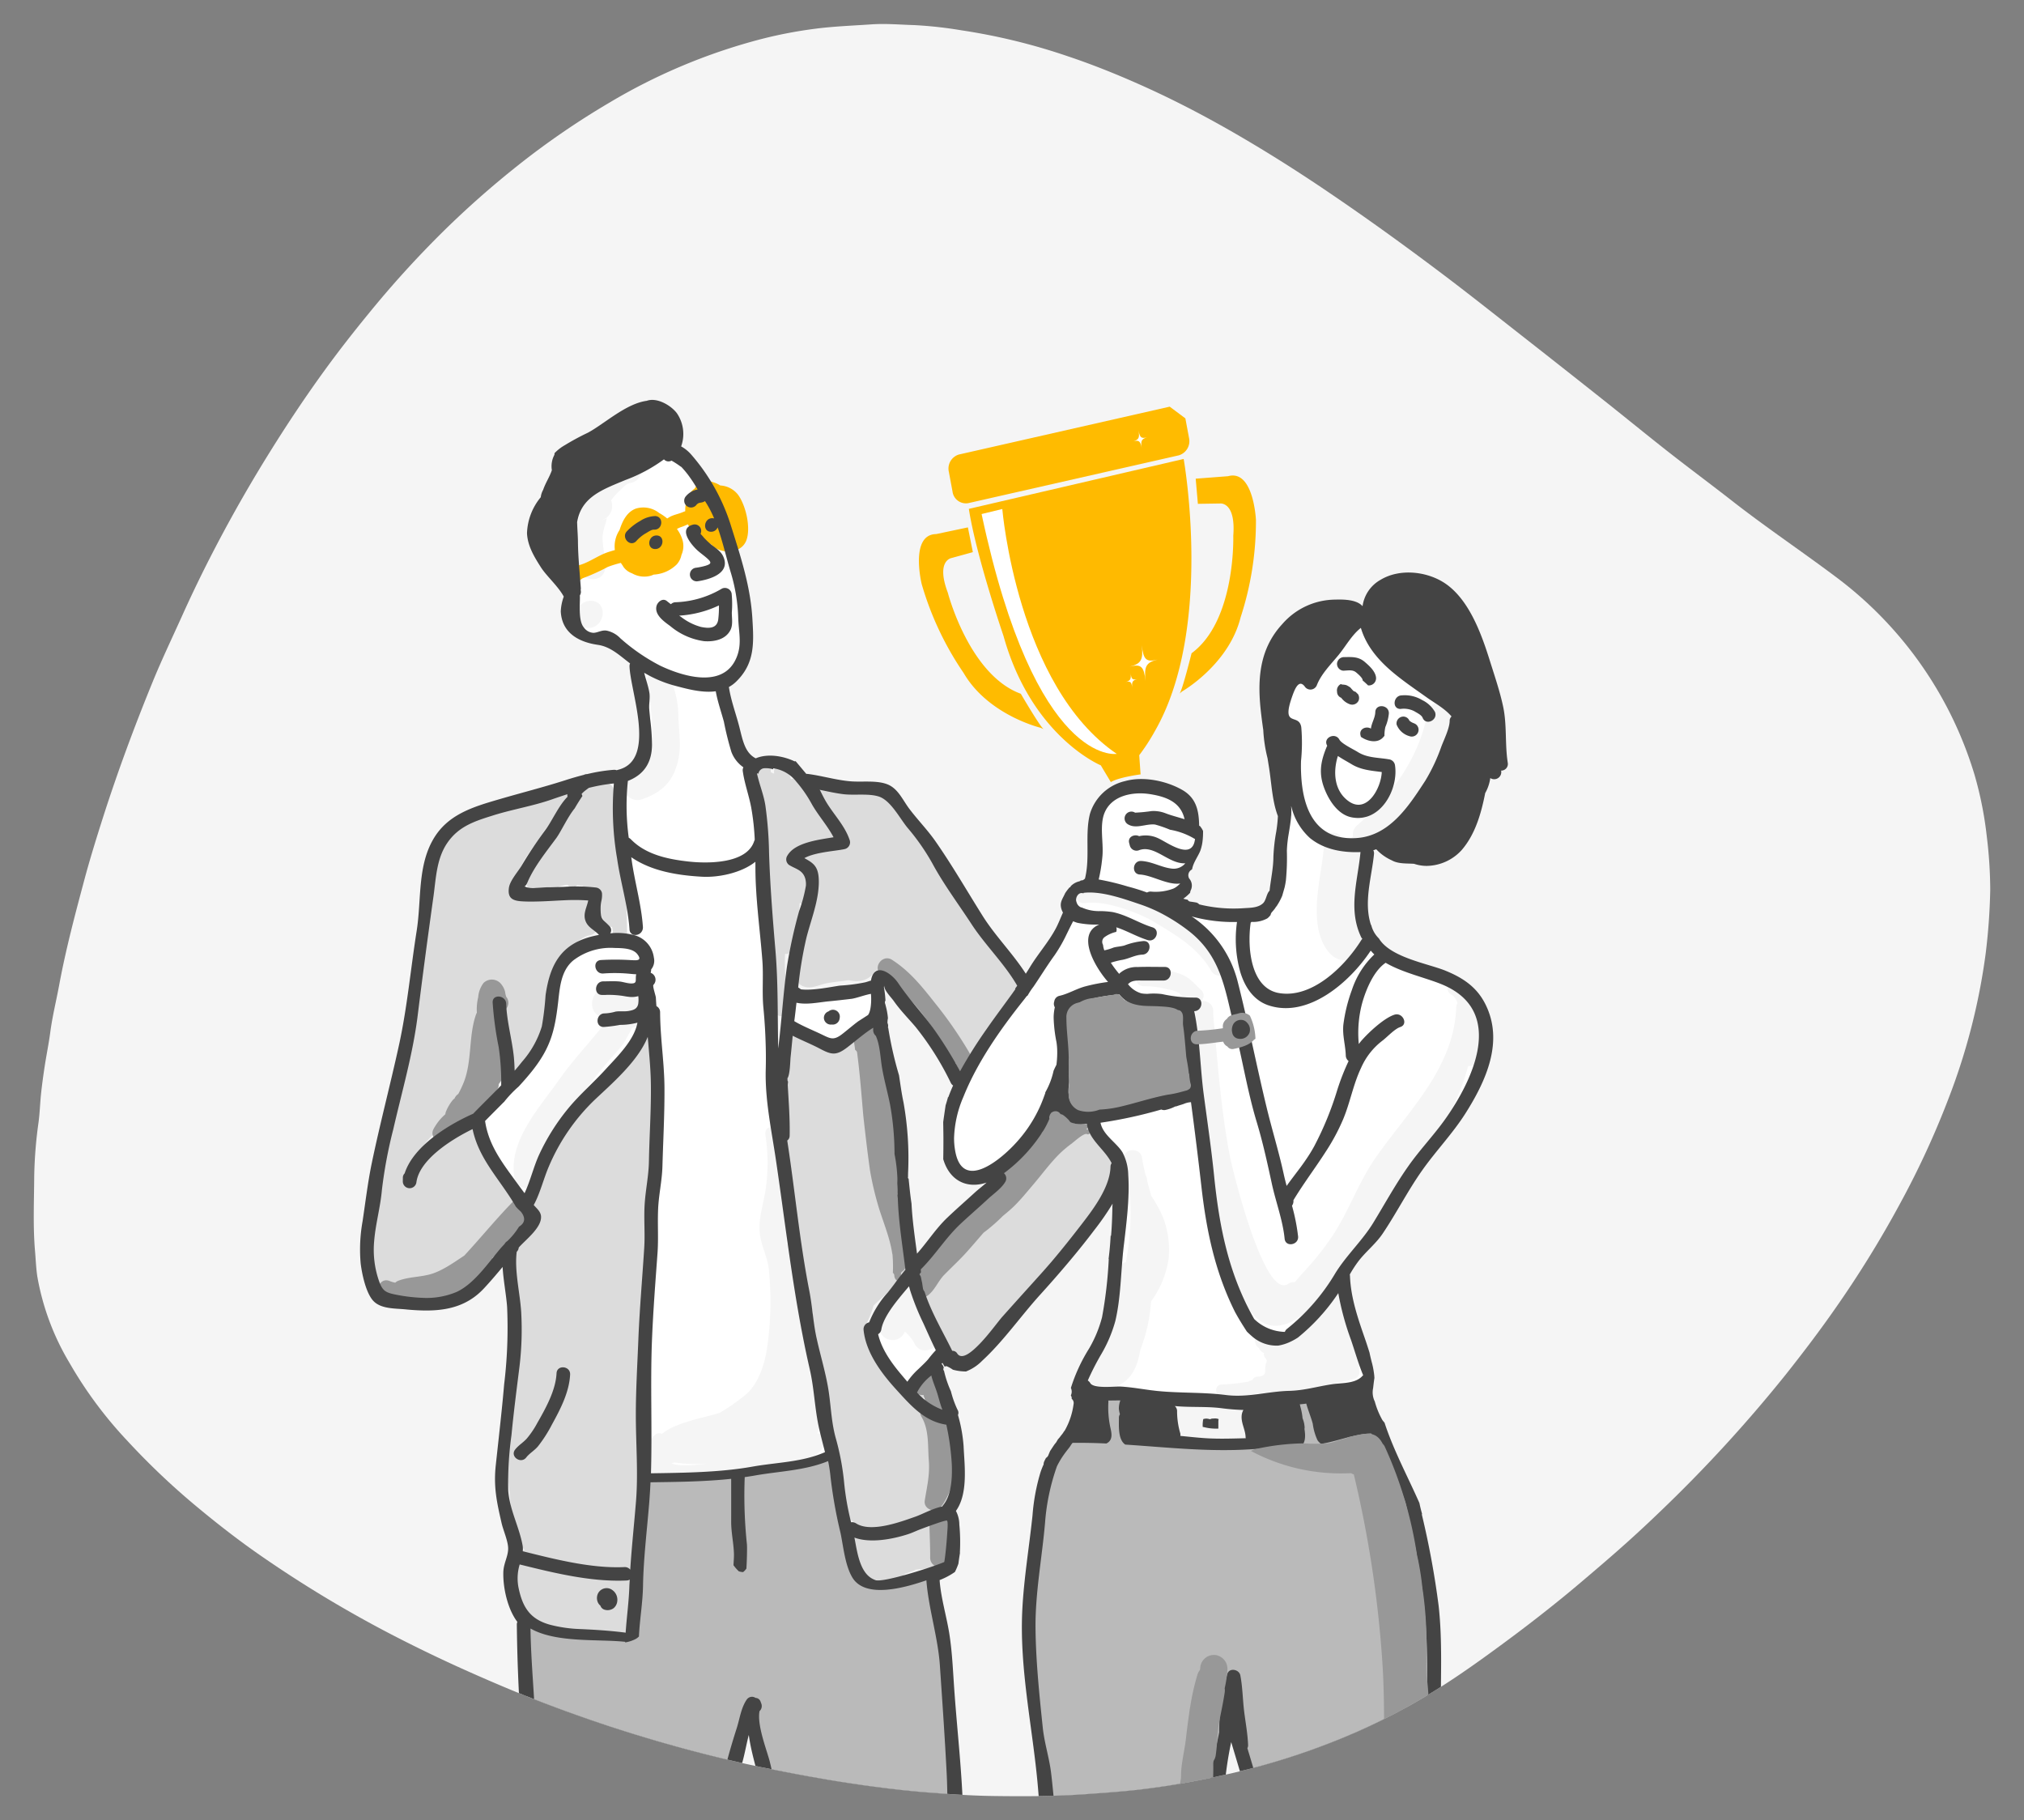
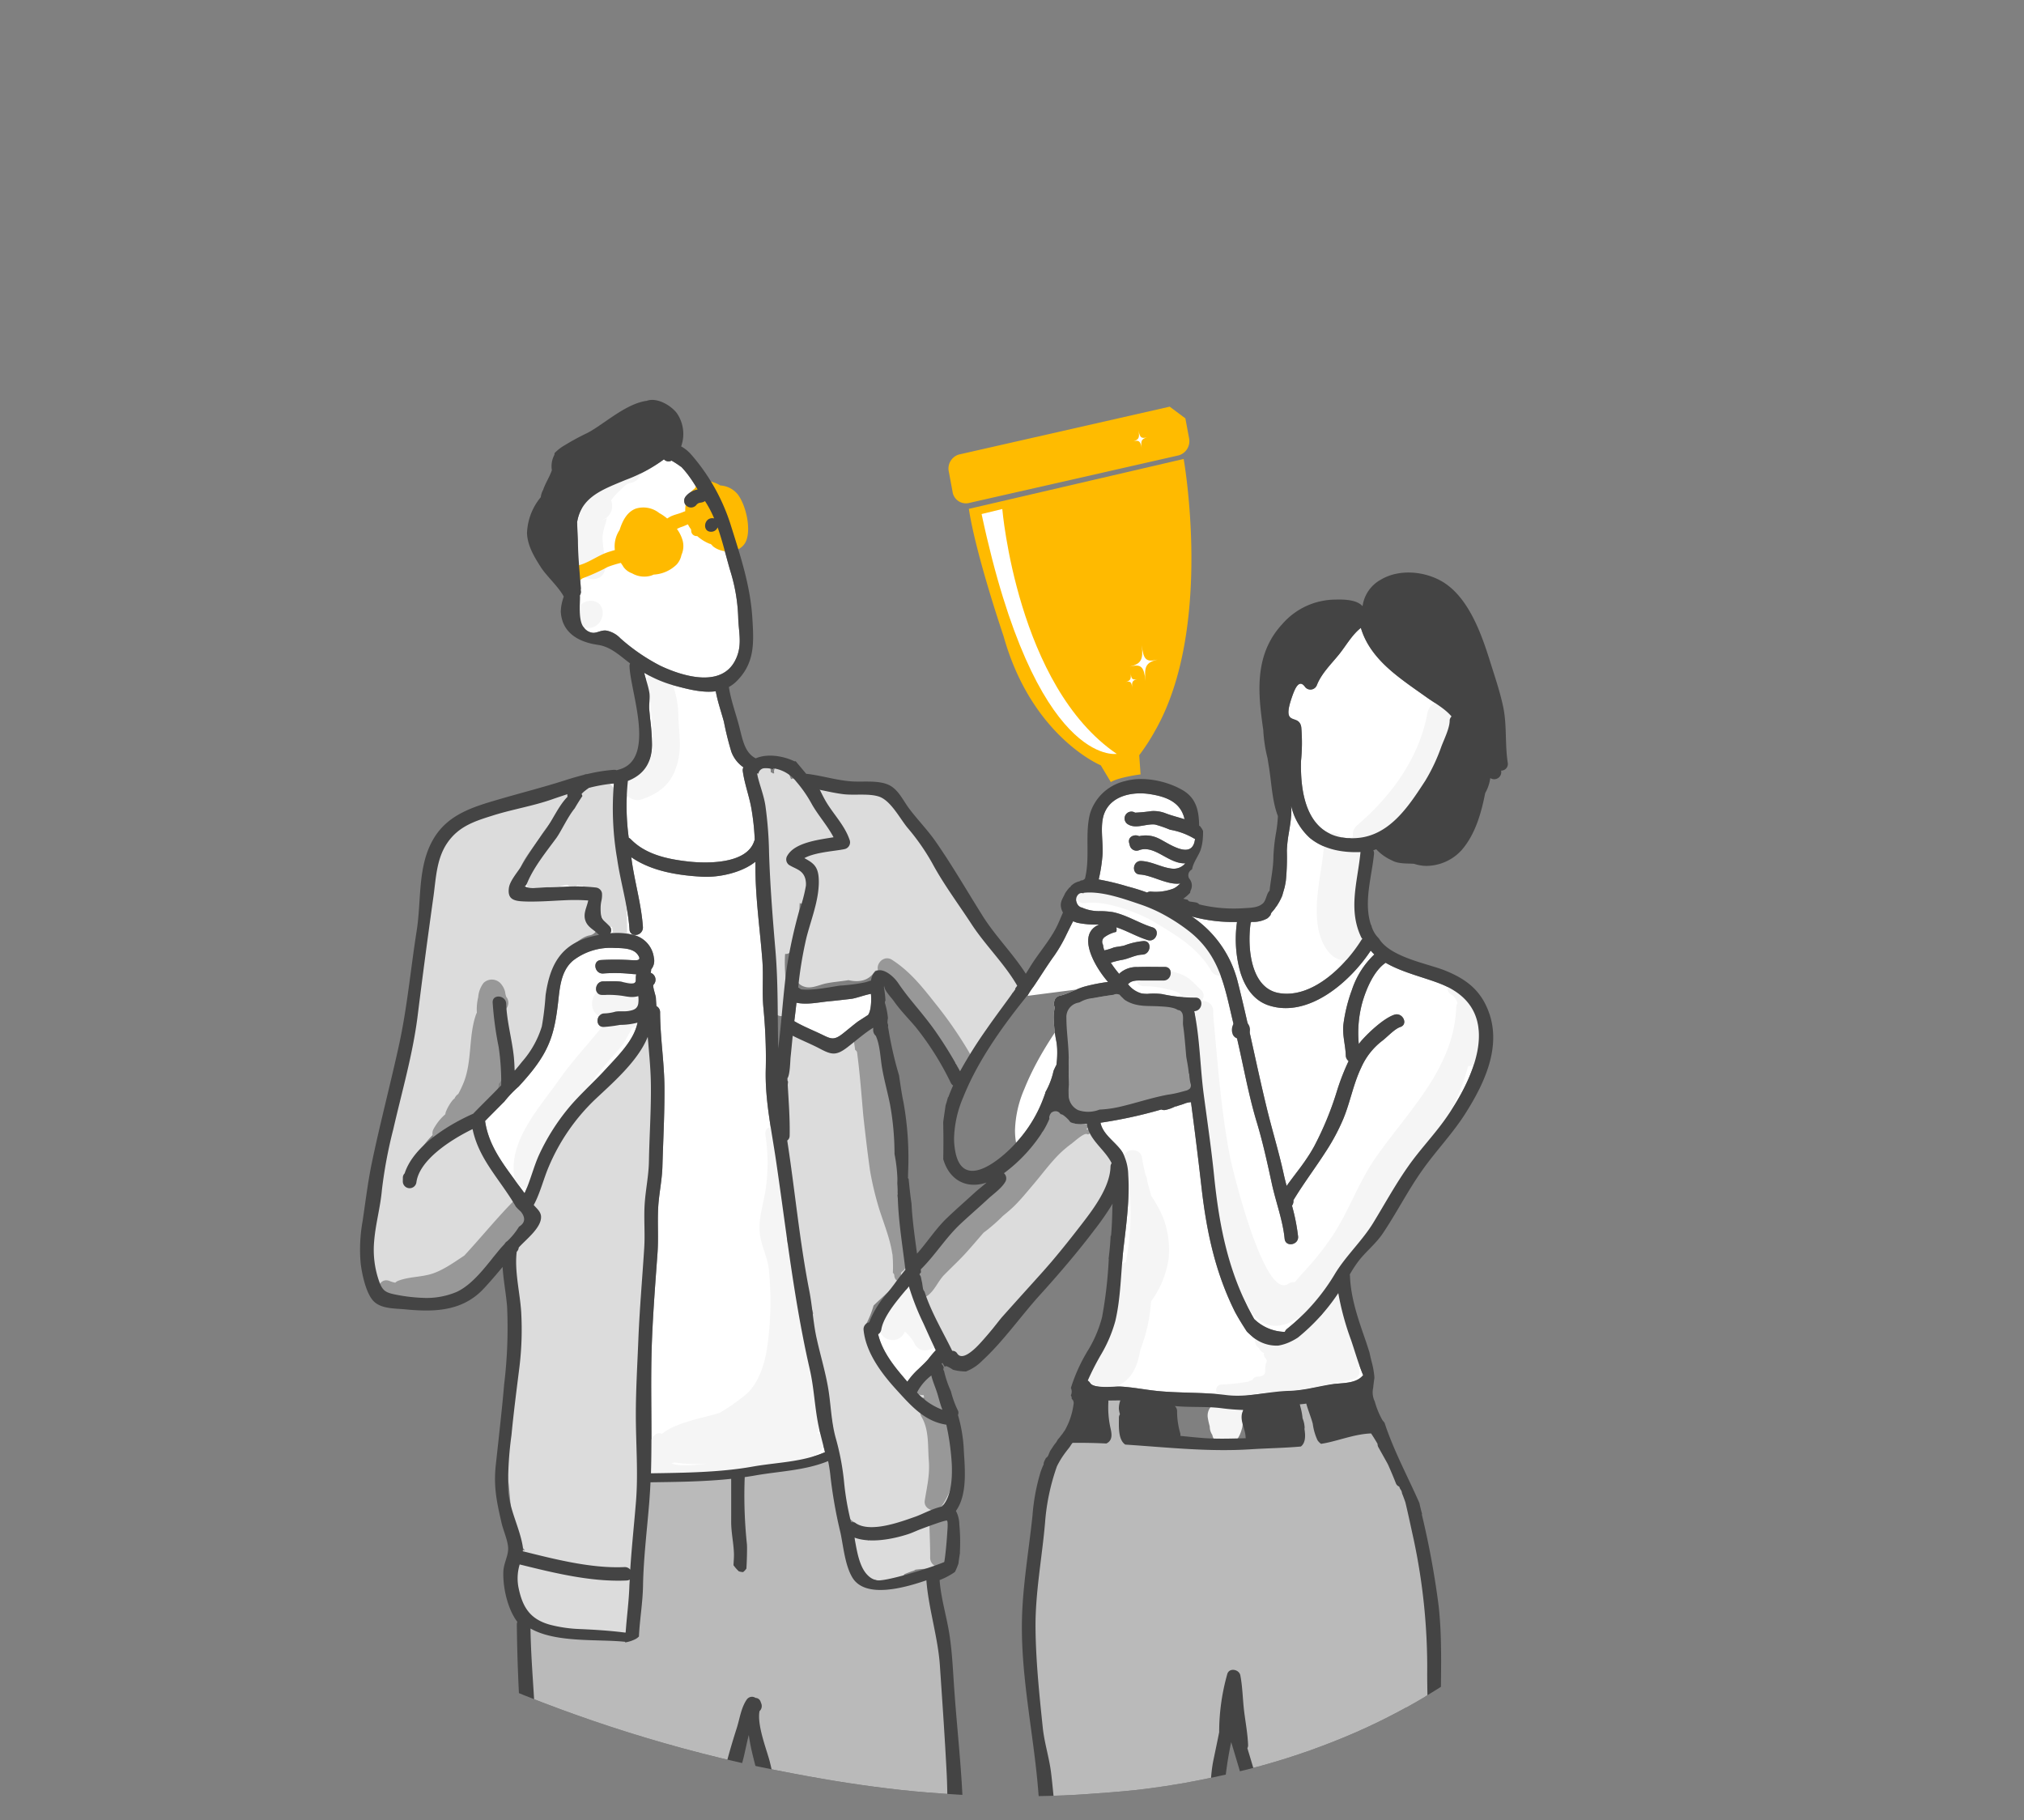
<svg xmlns="http://www.w3.org/2000/svg" id="Layer_1" data-name="Layer 1" viewBox="0 0 395.885 356.024">
  <rect x="0" y="0" width="395.885" height="356.024" fill="#808080" stroke="none" />
  <defs>
    <style>.cls-2{fill:#f5f5f5}.cls-4{fill:#fff}.cls-5{fill:#dcdcdc}.cls-6{fill:#989898}.cls-7{fill:#ffba00}.cls-8{fill:#444}.cls-9{fill:#fb0}.cls-10{fill:#bababa}</style>
    <clipPath id="clip-path">
      <path d="M389.28 174.089a120.007 120.007 0 0 1-.891 12.412 123.584 123.584 0 0 1-7.185 28.152 168.595 168.595 0 0 1-9.509 20.662 208.504 208.504 0 0 1-12.82 20.751c-3.046 4.363-6.265 8.594-9.572 12.764a276.22 276.22 0 0 1-24.814 27.037c-3.622 3.494-7.367 6.864-11.194 10.145-2.6 2.228-5.2 4.459-7.856 6.616q-5.494 4.462-11.2 8.662c-4.304 3.18-8.656 6.304-13.197 9.148a120.953 120.953 0 0 1-15.87 8.403 138.677 138.677 0 0 1-17.8 6.344c-4.492 1.268-9.038 2.283-13.62 3.168q-5.797 1.12-11.66 1.77c-3.106.345-6.236.549-9.357.781-6.226.464-12.452.472-18.679.378-4.193-.064-8.387-.357-12.57-.681-3.522-.273-7.037-.676-10.54-1.136a252.147 252.147 0 0 1-9.988-1.527q-6.078-1.048-12.112-2.3a263.943 263.943 0 0 1-15.545-3.747 285.394 285.394 0 0 1-27.234-8.918c-4.748-1.817-9.43-3.807-14.08-5.871q-7.546-3.35-14.879-7.128a234.01 234.01 0 0 1-26.724-16.122c-4.34-3.04-8.507-6.316-12.577-9.724a141.878 141.878 0 0 1-12.91-12.329 80.83 80.83 0 0 1-11.304-15.23 49.374 49.374 0 0 1-6.299-16.925c-.246-1.65-.3-3.295-.443-4.944-.413-4.787-.193-9.579-.161-14.364a85.042 85.042 0 0 1 .847-10.812c.252-1.866.296-3.758.496-5.631.192-1.79.437-3.574.71-5.353.341-2.218.797-4.42 1.091-6.644.412-3.115 1.172-6.158 1.744-9.24 1.288-6.948 3.1-13.771 4.926-20.588 1.041-3.886 2.23-7.736 3.448-11.572 2.912-9.168 6.25-18.183 9.89-27.086 1.799-4.4 3.853-8.69 5.806-13.023q3.047-6.758 6.475-13.32 5.095-9.765 10.943-19.11c3.351-5.365 6.861-10.624 10.582-15.733 2.673-3.67 5.473-7.25 8.354-10.768A200.157 200.157 0 0 1 86.635 45.32a182.527 182.527 0 0 1 14.694-12.984 156 156 0 0 1 17.974-12.322A113.897 113.897 0 0 1 148.827 7.66a87.115 87.115 0 0 1 11.71-2.17c3.306-.368 6.618-.498 9.928-.725 2.791-.191 5.548.065 8.306.142a81.568 81.568 0 0 1 9.272 1.02 119.096 119.096 0 0 1 20.844 5.089c4.748 1.588 9.39 3.453 13.967 5.487 5.583 2.48 11.02 5.25 16.338 8.241 7.01 3.945 13.82 8.221 20.484 12.736 7.59 5.14 15.017 10.501 22.332 16.017 5.27 3.975 10.442 8.082 15.639 12.153q8.098 6.344 16.158 12.736c4.236 3.359 8.416 6.788 12.67 10.123 4.073 3.193 8.236 6.271 12.313 9.458 6.764 5.286 13.906 10.054 20.755 15.219a75.353 75.353 0 0 1 26.65 38.302 71.071 71.071 0 0 1 2.41 12.087 87.785 87.785 0 0 1 .678 10.515z" fill="none" />
    </clipPath>
  </defs>
-   <path class="cls-2" d="M389.28 174.089a120.007 120.007 0 0 1-.891 12.412 123.584 123.584 0 0 1-7.185 28.152 168.595 168.595 0 0 1-9.509 20.662 208.504 208.504 0 0 1-12.82 20.751c-3.046 4.363-6.265 8.594-9.572 12.764a276.22 276.22 0 0 1-24.814 27.037c-3.622 3.494-7.367 6.864-11.194 10.145-2.6 2.228-5.2 4.459-7.856 6.616q-5.494 4.462-11.2 8.662c-4.304 3.18-8.656 6.304-13.197 9.148a120.953 120.953 0 0 1-15.87 8.403 138.677 138.677 0 0 1-17.8 6.344c-4.492 1.268-9.038 2.283-13.62 3.168q-5.797 1.12-11.66 1.77c-3.106.345-6.236.549-9.357.781-6.226.464-12.452.472-18.679.378-4.193-.064-8.387-.357-12.57-.681-3.522-.273-7.037-.676-10.54-1.136a252.147 252.147 0 0 1-9.988-1.527q-6.078-1.048-12.112-2.3a263.943 263.943 0 0 1-15.545-3.747 285.394 285.394 0 0 1-27.234-8.918c-4.748-1.817-9.43-3.807-14.08-5.871q-7.546-3.35-14.879-7.128a234.01 234.01 0 0 1-26.724-16.122c-4.34-3.04-8.507-6.316-12.577-9.724a141.878 141.878 0 0 1-12.91-12.329 80.83 80.83 0 0 1-11.304-15.23 49.374 49.374 0 0 1-6.299-16.925c-.246-1.65-.3-3.295-.443-4.944-.413-4.787-.193-9.579-.161-14.364a85.042 85.042 0 0 1 .847-10.812c.252-1.866.296-3.758.496-5.631.192-1.79.437-3.574.71-5.353.341-2.218.797-4.42 1.091-6.644.412-3.115 1.172-6.158 1.744-9.24 1.288-6.948 3.1-13.771 4.926-20.588 1.041-3.886 2.23-7.736 3.448-11.572 2.912-9.168 6.25-18.183 9.89-27.086 1.799-4.4 3.853-8.69 5.806-13.023q3.047-6.758 6.475-13.32 5.095-9.765 10.943-19.11c3.351-5.365 6.861-10.624 10.582-15.733 2.673-3.67 5.473-7.25 8.354-10.768A200.157 200.157 0 0 1 86.635 45.32a182.527 182.527 0 0 1 14.694-12.984 156 156 0 0 1 17.974-12.322A113.897 113.897 0 0 1 148.827 7.66a87.115 87.115 0 0 1 11.71-2.17c3.306-.368 6.618-.498 9.928-.725 2.791-.191 5.548.065 8.306.142a81.568 81.568 0 0 1 9.272 1.02 119.096 119.096 0 0 1 20.844 5.089c4.748 1.588 9.39 3.453 13.967 5.487 5.583 2.48 11.02 5.25 16.338 8.241 7.01 3.945 13.82 8.221 20.484 12.736 7.59 5.14 15.017 10.501 22.332 16.017 5.27 3.975 10.442 8.082 15.639 12.153q8.098 6.344 16.158 12.736c4.236 3.359 8.416 6.788 12.67 10.123 4.073 3.193 8.236 6.271 12.313 9.458 6.764 5.286 13.906 10.054 20.755 15.219a75.353 75.353 0 0 1 26.65 38.302 71.071 71.071 0 0 1 2.41 12.087 87.785 87.785 0 0 1 .678 10.515z" id="t7T2ic" />
  <g clip-path="url(#clip-path)">
    <path class="cls-4" d="M169.775 198.533c-.009 0-1.938 1.253-1.946 1.253-1.031.773-2.018 1.626-3.031 2.417-1.733 1.36-2.329.97-4.089.125-1.715-.827-3.733-1.627-5.35-2.595v-.036c.16-1.19.294-2.382.427-3.573 1.955.436 4.257-.062 6.16-.258 1.51-.142 3.04-.32 4.541-.497.987-.116 2.613-.765 3.866-.978.125 1.466 0 3.395-.578 4.142zm-22.637 88.337c-6.32 1.128-13.386 1.2-19.812 1.297.258-8.577-.142-17.26.187-25.801.222-5.733.667-11.421 1.084-17.145.223-2.95-.008-5.884.134-8.826.124-2.755.755-5.457.835-8.221.142-5.084.427-10.186.4-15.27-.009-3.075-.32-6.114-.569-9.163-.15-1.91-.275-3.822-.284-5.741a1.335 1.335 0 0 0-.72-1.21 46.956 46.956 0 0 1-.107-1.652c-.017-.374-.702-2.293-.47-2.516a1.436 1.436 0 0 0-.543-2.346c.01-.071.027-.151.045-.231a1.86 1.86 0 0 0 .044-.436 2.646 2.646 0 0 0 .533-2.293 5.241 5.241 0 0 0-4.061-4.461 12.654 12.654 0 0 0-4.471-.303 1.141 1.141 0 0 0-.178-1.43c-1.324-1.423-1.733-1.067-1.706-3.662a6.843 6.843 0 0 1 .142-1.21 5.103 5.103 0 0 0 .124-1.563 1.35 1.35 0 0 0-1.19-1.094 34.13 34.13 0 0 0-6.187-.133c-1.146.036-2.284.089-3.404.089-.32 0-1.27.089-2.177.124a5.001 5.001 0 0 1-1.769-.124c-.782-.391-.355.24.151-.96 1.28-3.04 3.68-6 5.626-8.648.951-1.298 2.276-4.222 3.609-5.821.47-.818.977-1.627 1.51-2.418a1.569 1.569 0 0 0-.16-.4 4.133 4.133 0 0 1 .525-.515c.293-.24.596-.463.907-.685a32.556 32.556 0 0 1 4.888-.862 57.895 57.895 0 0 0 .64 14.754c.658 4.56 2.106 9.217 2.417 13.803a1.086 1.086 0 0 0 .72 1.013 1.472 1.472 0 0 0 1.902-1.475c-.293-4.347-1.582-8.71-2.195-13.048a15.36 15.36 0 0 0-.089-.63c3.964 2.745 9.093 3.554 13.839 3.821 3.066.178 7.617-.667 10.443-2.924.009.515.009 1.022.009 1.529.044 5.866.898 11.82 1.35 17.686.25 3.191-.088 6.213.214 9.386.25 2.577.409 5.297.462 7.972a87.621 87.621 0 0 1-.009 4.044c-.16 6 1.13 11.857 2 17.776 1.69 11.403 3.005 22.895 5.209 34.227a184 184 0 0 0 1.386 6.577c.845 3.653.96 7.289 1.689 10.933.373 1.813.862 3.572 1.306 5.35-4.523 1.982-9.403 1.973-14.23 2.835zm94.815-106.54a23.68 23.68 0 0 0 .658 9.848c.925 2.995 2.658 5.537 5.564 6.479 7.786 2.533 15.91-4.657 19.873-10.639.036-.018.062-.035.098-.053a8.42 8.42 0 0 0 .667.72 16.787 16.787 0 0 0-4.39 6.95 30.794 30.794 0 0 0-1.672 6.844c-.195 2.08.418 3.928.48 5.981a1.395 1.395 0 0 0 .551 1.076 44.67 44.67 0 0 0-2.222 5.67 62.243 62.243 0 0 1-4.524 11.03q-.413.747-.88 1.493a44.209 44.209 0 0 1-2.195 3.138c-.773 1.03-1.564 2.053-2.302 3.093a56.987 56.987 0 0 1-.613-2.507c-.96-4.364-2.284-8.612-3.324-12.94-1.965-8.124-3.564-16.354-5.626-24.469a19.84 19.84 0 0 0-.454-1.555 21.622 21.622 0 0 0-8.559-11.243 30.47 30.47 0 0 0 8.87 1.084zm24.513 88.817c-1.395 1.52-4 1.324-5.84 1.59-2.923.427-5.492 1.236-8.487 1.307-4.222.107-8.097 1.36-12.372.81-4.47-.57-8.959-.338-13.447-.792-2.418-.249-4.773-.737-7.208-.862-1.076-.053-5.2.471-5.866-.684a1.436 1.436 0 0 0-.48-.498 52.09 52.09 0 0 1 2.524-4.96 26.847 26.847 0 0 0 2.853-6.639c1.12-4.692 1.075-9.75 1.635-14.531.533-4.498 1.209-9.617.898-14.123a9.724 9.724 0 0 0-1.129-4.382c-1.182-1.92-3.822-3.395-4.293-5.786a88.785 88.785 0 0 0 11.892-2.586 1.313 1.313 0 0 0 .756.098 7.39 7.39 0 0 0 1.964-.694 1.332 1.332 0 0 0 .435-.098c.223-.088.845-.257 1.21-.39a4.267 4.267 0 0 1 1.35-.347.272.272 0 0 0 .089-.01 886.975 886.975 0 0 1 2.07 16.755c.996 8.7 2.73 16.709 6.613 24.423.01.018.027.036.036.054.684 1.253 1.44 2.453 2.213 3.644.409.4.827.782 1.253 1.137a7.267 7.267 0 0 0 4.87 1.61 8.994 8.994 0 0 0 2-.579 12.03 12.03 0 0 0 1.858-.995 38.903 38.903 0 0 0 7.901-8.692 53.737 53.737 0 0 0 2.462 9.083c.8 2.32 1.458 4.72 2.409 6.986a.9.9 0 0 0-.17.151zm-13.651-133.132c.444-1.208 1.27-3.386 2.488-1.6a1.346 1.346 0 0 0 2.267-.4c.87-2.248 2.8-4.123 4.301-5.972 1.413-1.742 2.524-3.83 4.31-5.235 1.032 3.537 3.45 6.363 6.356 8.781 2.115 1.76 4.346 3.262 6.577 4.853 1.36.977 3.537 2.168 4.8 3.697a1.136 1.136 0 0 0-.365.871c-.026 1.44-1.093 3.618-1.617 4.986a35.863 35.863 0 0 1-3.138 6.684c-2.8 4.302-6.026 9.332-11.127 10.825a10.648 10.648 0 0 1-2.302.41c-8.32.577-10.63-6.089-10.88-12.746a30.16 30.16 0 0 1-.008-2.373 35.268 35.268 0 0 0 .044-6.568c-.47-2.889-4.07.329-1.706-6.213zm-131.479-11.172a5.158 5.158 0 0 0-2.48-1.448c-1.075-.294-1.893.382-2.817.382a2.428 2.428 0 0 1-1.858-1.076c-1.084-1.28-.729-4.586-.755-6.008a2.236 2.236 0 0 1-.01-.24 1.245 1.245 0 0 0 .187-.898l-.026-.177a1.4 1.4 0 0 0 .026-.391c-.213-3.022-.533-6-.56-9.048-.009-1.111-.124-2.453-.16-3.804.818-4.977 5.03-6.4 9.466-8.257a30.59 30.59 0 0 0 7.52-4.035 1.175 1.175 0 0 0 1.474.249 17.025 17.025 0 0 1 1.663 1.066 1.478 1.478 0 0 0 .266.17c.418.443.836.932 1.253 1.474a28.81 28.81 0 0 1 1.929 2.933 3.897 3.897 0 0 0-2.382 1.432 1.334 1.334 0 1 0 2.186 1.528.44.44 0 0 0 .045-.062c.009 0 .027-.009.071-.044a1.025 1.025 0 0 0 .098-.08.658.658 0 0 1 .106-.063c.036-.017.178-.07.25-.097.07 0 .4-.045.115-.036a1.773 1.773 0 0 0 .95-.302 20.508 20.508 0 0 1 1.787 3.386 1.44 1.44 0 0 0-.355-.044c-1.698 0-1.964 2.657-.249 2.657a1.36 1.36 0 0 0 1.289-.862c.124.356.249.72.364 1.084.827 2.542 1.44 5.19 2.195 7.697a34.134 34.134 0 0 1 1.476 9.128c.133 2.978.835 5.35-.622 8.16-2.773 5.34-10.257 3.065-14.612 1.003a37.669 37.669 0 0 1-7.83-5.377z" />
    <path class="cls-4" d="M117.985 190.41a30.296 30.296 0 0 1 5.537.088c.276.027.596.045.925.062a2.417 2.417 0 0 0-.062.365c-.09.87.23 1.44-.916 1.44-.098 0-.195-.01-.293-.018-.693-.062-1.36-.311-2.036-.373-1.04-.098-2.097-.027-3.137-.027-1.706 0-1.964 2.649-.249 2.658h.711l.01-.01a18.774 18.774 0 0 1 3.457.214c.328.062.648.115.968.151a4.544 4.544 0 0 0 1.947-.124 5.592 5.592 0 0 1-.01 1.493c-.195 1.04-.968 1.253-1.91 1.413-.844.142-1.707-.018-2.542.124a8.704 8.704 0 0 1-2.089.347c-1.706-.044-1.973 2.613-.249 2.657a27.367 27.367 0 0 0 3.227-.408 13.65 13.65 0 0 0 3.404-.436c-.613 3.475-4.07 6.755-6.31 9.226-2.355 2.577-5.004 4.844-7.226 7.546a41.944 41.944 0 0 0-5.697 9.065c-1.049 2.275-1.724 5.137-2.844 7.52a232.324 232.324 0 0 1-1.787-2.418c-2.71-3.715-5.261-7.084-5.937-11.706 1.218-1.244 2.453-2.47 3.67-3.706.01.01.01.01.019.01a22.164 22.164 0 0 1 2.88-3.04c.986-1.076 1.946-2.16 2.844-3.316 3.386-4.364 4.222-7.626 4.853-12.985.337-2.933.524-6.293 2.941-8.337a11.995 11.995 0 0 1 8.133-2.47c1.226.035 3.484-.027 4.444 1.208 1.102 1.43-.329 1.2-1.351 1.164a50.263 50.263 0 0 0-5.786-.009c-1.716.134-1.236 2.756.462 2.631zm4.826-37.668c3.067-1.19 4.702-3.51 4.72-7.083a43.18 43.18 0 0 0-.356-4.969c-.062-.648-.133-1.306-.186-1.973-.09-1.03.186-2.124.035-3.155-.213-1.386-.71-2.648-1.022-3.973a23.65 23.65 0 0 0 5.688 2.444c2.64.711 5.635 1.538 8.31 1.174.356 2.008 1.058 3.99 1.591 5.955a60.418 60.418 0 0 0 1.467 5.91 6.395 6.395 0 0 0 2.346 3.004 1.274 1.274 0 0 0-.115.79c.337 2.4 1.2 4.693 1.644 7.075a47.205 47.205 0 0 1 .693 6.329 2.1 2.1 0 0 0-.124.284c-1.485 4.488-9.297 4.346-12.772 3.964-3.289-.364-6.764-1.013-9.546-2.87a11.437 11.437 0 0 1-1.795-1.494 1.522 1.522 0 0 0-.409-.293 46.422 46.422 0 0 1-.169-11.119zm55.248 99.767a48.511 48.511 0 0 0 2.524 6.266c.782 1.724 1.59 3.555 2.462 5.333-.018.017-.036.026-.054.044a20.272 20.272 0 0 0-1.44 1.707c-.577.666-1.253 1.28-1.884 1.893a13.93 13.93 0 0 0-2.195 2.506 88.74 88.74 0 0 1-.934-1.102c-2.008-2.346-4.07-5.128-4.781-8.195a1.312 1.312 0 0 0 .63-.942c.294-1.786 1.743-3.946 3.316-5.91.711-.889 1.44-1.75 2.098-2.515.08.302.16.613.257.915zm66.57-72.054a1.214 1.214 0 0 0 .16-.142 5.736 5.736 0 0 0 3.093-.685 3.311 3.311 0 0 0 .64-.666 1.115 1.115 0 0 1 .302-.605c.204-.222.391-.462.578-.702.07-.115.133-.222.195-.329h.045a12.255 12.255 0 0 0 1.155-2.124l.48-1.68c.089-.444.187-.898.24-1.342a46.385 46.385 0 0 0 .187-5.777 24.635 24.635 0 0 1 .373-3.395c.178-1.13.382-2.267.462-3.404a1.158 1.158 0 0 0 .027-.356 9.64 9.64 0 0 0-.027-1.52q.013 0 .027-.027a12.14 12.14 0 0 0 3.653 6.213c2.782 2.267 6.408 2.889 9.892 2.746 0 .036-.018.071-.018.116-.542 5.6-2.444 11.039.125 16.487a1.319 1.319 0 0 0 .257.373 1.033 1.033 0 0 0-.204.231c-3.12 5.004-9.546 11.483-16.096 10.372-5.59-.95-6.248-8.985-5.546-13.785zm-28.619-21.393c1.395-3.529 5.626-4.23 8.826-3.751 3.528.533 6.141 1.706 6.861 4.924-1.244-.391-2.524-.702-3.68-1.147a6.41 6.41 0 0 0-2.782-.444 32.3 32.3 0 0 1-3.217.311 1.335 1.335 0 0 0-1.529 2.186c1.609 1.13 3.653-.088 5.448.134a23.11 23.11 0 0 1 2.915 1.013 13.902 13.902 0 0 1 4.533 1.618 1.522 1.522 0 0 0 .356.186c-.507 4.4-5.36.702-7.182-.124a5.739 5.739 0 0 0-3.75-.418c-.898-.462-2.267.107-1.947 1.342.036.134.071.267.107.409a1.358 1.358 0 0 0 1.884.969c3.031-1.049 5.742 2.746 8.986 2.586a2.928 2.928 0 0 1-2.524 1.049c-2.071-.187-3.946-1.396-6.097-1.502-1.707-.089-1.965 2.568-.25 2.648 2.33.116 5.405 2.116 7.884 1.751a6.229 6.229 0 0 1-.622.56 3.726 3.726 0 0 1-.71.436 9.745 9.745 0 0 1-4.454.586 1.41 1.41 0 0 0-.71.187 41.465 41.465 0 0 0-3.796-1.182 49.356 49.356 0 0 0-5.661-1.369 31.807 31.807 0 0 0 .746-4.755c.187-2.533-.578-5.795.365-8.203z" />
    <path class="cls-4" d="M211.788 174.704l.133.027c.01-.035.027-.062.036-.098 3.475-.409 7.874 1.182 11.119 2.275a29.55 29.55 0 0 1 5.155 2.33 35.513 35.513 0 0 1 4.097 2.71c6.612 5.03 7.252 11.634 9.145 19.153 1.53 6.08 2.534 12.408 4.347 18.398 1.19 3.938 2.07 7.982 2.942 11.999.773 3.582 2.15 7.164 2.506 10.79.169 1.715 2.8 1.244 2.63-.462a38.914 38.914 0 0 0-1.19-6 1.517 1.517 0 0 0 .275-1.066c1.005-1.671 2.089-3.262 3.182-4.853 1.093-1.582 2.195-3.164 3.235-4.79a40.336 40.336 0 0 0 3.307-6.186c1.386-3.307 1.964-6.826 3.537-10.115a13.469 13.469 0 0 1 4.186-5.297c.925-.711 2.364-2.284 3.458-2.64 1.626-.524.47-2.933-1.147-2.409-2.009.65-4.933 3.378-6.31 4.924-.231.25-.444.534-.658.809a22.55 22.55 0 0 1 .658-8c.702-2.505 2.204-6.274 4.595-7.891 3.493 2.044 8.204 2.995 11.368 4.381 11.954 5.235 5.821 18.39.31 26.166-2.266 3.2-4.985 6.017-7.243 9.235-2.515 3.564-4.577 7.341-6.844 11.056-2.142 3.51-5.243 6.337-7.439 9.892a40.035 40.035 0 0 1-9.456 10.888 1.29 1.29 0 0 0-.41.578 8.883 8.883 0 0 1-5.999-2.516c-4.986-8.78-6.808-17.935-7.83-27.899-.542-5.386-1.342-10.745-2.053-16.122-.693-5.253-.746-11.003-1.848-16.194 1.688-.027 1.946-2.666.24-2.657a29.235 29.235 0 0 1-6.533-.685 13.061 13.061 0 0 0-2.826-.044 6.233 6.233 0 0 1-1.227-.098 5.076 5.076 0 0 1-2.613-1.804c.036-.036.08-.054.116-.09.72-.72 1.84-.612 2.79-.612 1.351.008 2.702 0 4.053 0 1.698 0 1.965-2.658.25-2.658-1.787 0-3.574-.053-5.351.018a4.975 4.975 0 0 0-3.475 1.217 1.487 1.487 0 0 0-.098.125 20.853 20.853 0 0 1-1.636-2.187 15.56 15.56 0 0 1 2.062-.533c1.396-.204 2.685-1.004 4.098-1.049 1.582-.053 1.92-2.373.569-2.63a1.788 1.788 0 0 0-.32-.027 13.9 13.9 0 0 0-3.733.862c-.694.205-1.414.222-2.107.4a10.678 10.678 0 0 1-1.84.56 4.12 4.12 0 0 1-.258-1.093 1.147 1.147 0 0 1 .347-1.529 6.273 6.273 0 0 1 2.24-.995 1.472 1.472 0 0 0 .01-.898c1.981.649 3.803 1.716 5.776 2.382.116.044.24.089.365.124 1.635.507 2.56-1.99.924-2.497-2.666-.827-5.022-2.426-7.804-2.986a17.984 17.984 0 0 0-2.462-.187 8.108 8.108 0 0 1-3.537-.702.854.854 0 0 1-.258-.071 1.513 1.513 0 0 1-.764-.933.152.152 0 0 0-.018-.045c-.009-.053-.035-.098-.044-.151-.205-.72.39-1.822 1.27-1.6z" />
-     <path class="cls-4" d="M200.847 194.8a.378.378 0 0 0 .098-.018 1.082 1.082 0 0 0 .089-.124 13.8 13.8 0 0 1 1.102-1.662c1.386-2.027 2.648-4.107 4.115-6.133a29.411 29.411 0 0 0 2.382-4.15c.418-.845.826-1.698 1.27-2.525a6.542 6.542 0 0 0 .827.303 17.705 17.705 0 0 0 4.293.337c-4.568 1.849-.942 8.23 1.707 11.235a34.443 34.443 0 0 0-4.462.87c-1.706.454-3.289 1.44-4.977 1.831a1.324 1.324 0 0 0-1.022.854l-.09.364a1.36 1.36 0 0 0 .143 1.04 9.063 9.063 0 0 0-.231 2.044 27.481 27.481 0 0 0 .533 4.666 11.705 11.705 0 0 1 .16 1.627 18.52 18.52 0 0 1-.15 2.915 17.64 17.64 0 0 0-.56 1.164 14.92 14.92 0 0 1-1.627 4.24.314.314 0 0 0 .017.089c-.168.471-.337.942-.515 1.395a23.68 23.68 0 0 1-1.022 2.302 26.536 26.536 0 0 1-4.186 6.053c-2.907 3.217-10.515 9.688-11.92 1.537a13.857 13.857 0 0 1-.212-2.47 21.838 21.838 0 0 1 1.83-8.053c2.694-6.737 7.209-13.18 11.724-18.842.23-.293.462-.587.684-.889z" />
+     <path class="cls-4" d="M200.847 194.8a.378.378 0 0 0 .098-.018 1.082 1.082 0 0 0 .089-.124 13.8 13.8 0 0 1 1.102-1.662c1.386-2.027 2.648-4.107 4.115-6.133a29.411 29.411 0 0 0 2.382-4.15c.418-.845.826-1.698 1.27-2.525a6.542 6.542 0 0 0 .827.303 17.705 17.705 0 0 0 4.293.337c-4.568 1.849-.942 8.23 1.707 11.235a34.443 34.443 0 0 0-4.462.87c-1.706.454-3.289 1.44-4.977 1.831a1.324 1.324 0 0 0-1.022.854l-.09.364a1.36 1.36 0 0 0 .143 1.04 9.063 9.063 0 0 0-.231 2.044 27.481 27.481 0 0 0 .533 4.666 11.705 11.705 0 0 1 .16 1.627 18.52 18.52 0 0 1-.15 2.915 17.64 17.64 0 0 0-.56 1.164 14.92 14.92 0 0 1-1.627 4.24.314.314 0 0 0 .017.089c-.168.471-.337.942-.515 1.395a23.68 23.68 0 0 1-1.022 2.302 26.536 26.536 0 0 1-4.186 6.053a13.857 13.857 0 0 1-.212-2.47 21.838 21.838 0 0 1 1.83-8.053c2.694-6.737 7.209-13.18 11.724-18.842.23-.293.462-.587.684-.889z" />
    <g id="_999-3" data-name="999-3">
      <path class="cls-5" d="M186.626 287.034a1.801 1.801 0 0 0-.112-.338 20.914 20.914 0 0 0 .225-4.204c-.066-1.653-.262-3.267-1.46-4.372a1.238 1.238 0 0 0-.09-.902 23.72 23.72 0 0 1-1.244-3.893 25.706 25.706 0 0 1-.88-3.3 1.35 1.35 0 0 0-2.404-.534 5.55 5.55 0 0 0-1.466 2.12 1.417 1.417 0 0 0 1.957 1.649c.102.33.203.666.298 1.014.186.682.358 1.361.56 2.03a7.249 7.249 0 0 1-1.02-.636 26.092 26.092 0 0 1-6.655-6.39c-.588-.936-1.234-1.902-1.894-2.891q-1.56-3.682-3.037-7.397c.014-.024.03-.041.042-.064a19.07 19.07 0 0 0 1.421-3.57c2.635-2.546 5.792-4.968 6.846-8.236.705-2.186-.43-4.646-.793-6.802-.397-2.356-.635-4.757-.88-7.135a201.935 201.935 0 0 0-.356-3.113 1.853 1.853 0 0 0 .228-1.01 163.24 163.24 0 0 0-2.32-17.616 1.635 1.635 0 0 0-.587-1.047l-.002-.014c-.227-3.092.108-6.185-.262-9.25a1.348 1.348 0 0 0-1.545-1.081c-2.362.41-3.987 2.642-6.126 3.79a1.143 1.143 0 0 0-.571.275 5.466 5.466 0 0 1-.619.22 1.35 1.35 0 0 0-.86.699 7.518 7.518 0 0 1-.904-.577 16.663 16.663 0 0 0-1.663-.84 8.328 8.328 0 0 1-2.409-1.428 1.289 1.289 0 0 0-.516-.9 3.196 3.196 0 0 0-.448-.317 1.354 1.354 0 0 0-2.037 1.506 1.055 1.055 0 0 0-.969 1.135v.004c.018 1.287.01 2.568-.007 3.848a1.156 1.156 0 0 0-.266.78c.002 2.06.056 4.113.133 6.165a159.94 159.94 0 0 0-.031 5.95c-.356 11.487.833 23.47 4.377 34.024.278.826.532 1.658.778 2.489a1.656 1.656 0 0 0-.183.784c0 5.724 1.852 10.949 3.13 16.459 1.594 6.876 1.344 14.206 3.171 20.997a3.927 3.927 0 0 0 2.16 2.749 1.457 1.457 0 0 0 .025.235l.037.182a1.544 1.544 0 0 0 .348.684 1.095 1.095 0 0 0-.467.614 4.75 4.75 0 0 0-.14 1.543c-.002.036-.011.067-.011.104l.013-.024.002.01-.057.107-.11.212a2.702 2.702 0 0 0-.08 1.026 9.42 9.42 0 0 0 .596 2.307 8.778 8.778 0 0 0 2.294 3.389 1.147 1.147 0 0 0 .974.661 1.326 1.326 0 0 0 .336.02 3.839 3.839 0 0 0 2.566.073c.791-.215 1.616-.274 2.397-.5a1.451 1.451 0 0 0 .875-.629c.558-.221 1.12-.447 1.684-.625a1.438 1.438 0 0 0 .455-.242q.15-.01.298-.03c1.409-.204 3.484-.079 4.712-.814a2.47 2.47 0 0 0 1.223-1.836 1.377 1.377 0 0 0 .078-.121c.92-2.078.696-5.81.26-7.98a1.35 1.35 0 0 0-2.374-.572 1.38 1.38 0 0 0-.545-.344c.347-.192.69-.38 1.032-.554 1.526-.78 2.643-1.156 2.918-2.962a1.136 1.136 0 0 0-.346-1.066 7.958 7.958 0 0 0 .297-3.7zm-15.25 12.334a3.564 3.564 0 0 1-1.61 1.926c-.005-.044-.006-.09-.014-.131a1.383 1.383 0 0 0 .115-1.68 11.26 11.26 0 0 0 1.51-.116zm-45.827-96.391c0 .275-.006.55-.005.826-.004.005-.01.006-.013.01-.18.25-.341.509-.504.766a1.15 1.15 0 0 0-1.218.556c-5.282 8.203-16.316 14.717-17.843 24.919q-1.228 3.592-2.318 7.23c-.604 2.033-1.475 4.02-2.186 6.036a2.725 2.725 0 0 0-.564 1.752v.002c-.133.468-.258.94-.354 1.415a2.584 2.584 0 0 0 .359 2.066c.007 6.489.06 12.994.296 19.478-.087 1.03-.16 2.055-.256 3.05-.054.548-.135 1.134-.215 1.736a3.135 3.135 0 0 0-.359.87 45.151 45.151 0 0 0-.873 16.583c.476 4.155.42 9.543 3.182 12.994a1.36 1.36 0 0 0-.671.054l-.225.079a1.298 1.298 0 0 0-.742 1.404 1.295 1.295 0 0 0-.766 2.121c.214.257.441.484.667.712a8.226 8.226 0 0 0 .218 2.453 8.74 8.74 0 0 0 5.068 7.488 8.046 8.046 0 0 0 1.742 1.53c3.216 2.02 7.972.693 11.487.56a1.393 1.393 0 0 0 .836-.307 3.812 3.812 0 0 0 1.246.19 1.39 1.39 0 0 0 1.453-1.201 47.343 47.343 0 0 1 1.079-5.676 5.317 5.317 0 0 0 .436-3.395 1.457 1.457 0 0 0-.592-.859c.196-1.244.272-2.519.352-3.718.25-3.775.374-7.528.356-11.318-.04-8.405.567-16.774.277-25.178-.027-.764-.028-1.518-.044-2.278a1.177 1.177 0 0 0 1.375-1.159c.322-8.541.383-17.124.013-25.69.506-3.912 1.088-7.816 1.286-11.766.15-2.985.243-5.975.319-8.966.238-5.037.378-10.084.356-15.117-.008-1.703-2.662-1.967-2.655-.252zm-19.509 101.88h.01l.017-.001c.515-.002 1.03-.007 1.546.002.003.199.006.398.007.596q-.798-.277-1.58-.596z" />
      <path class="cls-5" d="M211.536 217.876a1.823 1.823 0 0 0-2.647.814 1.947 1.947 0 0 0-.25-.047 55.915 55.915 0 0 1-.292-1.142 1.8 1.8 0 0 0-3.207-.71c-2.242 3.09-3.39 6.488-6.087 9.317-2.264 2.375-4.059 5.116-6.236 7.572-1.89 2.13-3.938 4.122-5.771 6.3a16.56 16.56 0 0 0-1.008 1.377c-.673.694-1.347 1.387-2.035 2.065a17.747 17.747 0 0 0-3.043 3.395 1.784 1.784 0 0 0-1.639 2.167 1.664 1.664 0 0 0 .615 1.588c2.023 5.187 2.793 11.274 7.444 14.836a1.813 1.813 0 0 0 2.475-.435c5.153-6.358 11.328-12.145 16.386-18.67q2.844-2.719 5.453-5.67c2.431-2.768 6.922-7.264 6.691-11.292-.214-3.744-3.553-9.498-6.849-11.464zm-13.652-27.778q-.176-.462-.378-.914a1.73 1.73 0 0 0-.507-.664c-1.134-2.395-3.293-4.776-4.605-6.657-5.056-7.253-10.906-13.901-14.93-21.836a3.522 3.522 0 0 0-1.248-1.41 8.41 8.41 0 0 0-3.506-3.473c-1.589-.71-3.25-.636-4.923-.98a18.926 18.926 0 0 0-4.345-.536c-.686-1.648-3.6-.956-3.367 1.12.224 2 1.989 4.363 2.964 6.084.603 1.067 1.155 2.16 1.71 3.256q-.454-.019-.894-.059c-.008-.044-.02-.084-.027-.129a6.518 6.518 0 0 0-.558-2.355 1.329 1.329 0 0 0-1.605-.637q-.223-.764-.497-1.511c-.494-1.31-1.443-3.695-2.733-4.43a1.683 1.683 0 0 0-1.094-.177 10.38 10.38 0 0 1-.522-1.484 1.525 1.525 0 0 0-2.1-.907q-.382-1.053-.812-2.088c-.63-1.514-2.853-.534-2.471.938a1.425 1.425 0 0 0-.226.038 1.337 1.337 0 0 0-.449-.244c0-.089-.008-.18-.007-.27.006-1.704-2.649-1.967-2.656-.25-.021 5.486 1.263 10.963 1.93 16.391.832 6.775.654 13.312.646 20.122a1.434 1.434 0 0 0 .058.397c-.124 3.343.656 6.543.644 9.903-.007 1.704 2.648 1.966 2.655.251.014-3.773-.726-7.282-.467-11.01a1.23 1.23 0 0 0 1.326-.825 16.683 16.683 0 0 0 .647-2.228c.018-.038.04-.071.055-.112.74-1.98.693-4.613.83-6.803a1.2 1.2 0 0 0 1.822-1.024q-.006-1.936-.082-3.87a1.526 1.526 0 0 0 .978.35c.245 4.756-1.11 10.016-2.514 14.399-.653 2.037-2.25 5.857.959 6.594 1.285.295 2.675-.433 3.934-.699 1.456-.307 2.972-.395 4.442-.648 2.586.594 4.245-.222 5.226-1.841.118-.025.235-.054.356-.07 1.267-.162 2.287.445 3.434.12l.442.728a50.685 50.685 0 0 0 6.972 9.657 10.887 10.887 0 0 0 .789 1.022 4.567 4.567 0 0 0 .083.489 10.18 10.18 0 0 0 .388 1.237l.003.007c.009.057.022.127.041.226a3.8 3.8 0 0 0 2.19 2.68 1.901 1.901 0 0 0-.015.529 4.612 4.612 0 0 0 .838 2.114 1.786 1.786 0 0 0 3.022-.533c1.172-4.655 4.382-7.886 7.069-11.697a10.71 10.71 0 0 0 1.24-2.18 1.69 1.69 0 0 0 1.383-1.538v-.638a1.828 1.828 0 0 0-1.538-1.925zm-75.69-18.14q-.075-.987-.2-1.968a1.341 1.341 0 0 0 .189-.848 137.357 137.357 0 0 0-1.678-13.977 1.291 1.291 0 0 0-.484-.788l-.002-.012a1.351 1.351 0 0 0-1.187-1.096c-5.372.196-6.562 3.563-8.932 7.639a61.95 61.95 0 0 1-4.77 7.305c-1.104 1.404-2.51 2.925-2.126 4.84a1.369 1.369 0 0 0 .723.96c-2.177-.151-3.022-.358-2.177-3.535.606-2.288 2.869-4.788 4.112-6.77 1.287-2.052 2.898-3.83 4.206-5.843a1.823 1.823 0 0 0 .165-.328 9.248 9.248 0 0 0 1.827-1.396c1.615-1.6-.67-4.328-2.3-2.71-2.168 2.147-6.665 2.366-9.537 3.105-4.078 1.048-7.893 2.19-10.895 5.23-5.007 5.07-5.02 12.401-6.13 19.05-.723 4.326-.857 8.59-1.307 12.933-.4 3.874-1.205 7.68-1.608 11.56-.53 5.114-2.118 9.485-3.605 14.349a22.6 22.6 0 0 0-.998 5.248 64.72 64.72 0 0 0-2.808 16.51c-.138 4.585-.556 10.51 4.648 11.64 4.116.892 9.797.562 13.385-1.831a27.236 27.236 0 0 0 5.105-4.849c1.677-1.973 2.88-4.59 5.245-5.855a3.55 3.55 0 0 0 1.002-.56 1.617 1.617 0 0 0 .41-2.113 2.063 2.063 0 0 0 .28-.41 1.611 1.611 0 0 0 .364-1.981c-1.265-2.6-3.949-4.062-5.468-6.513a33.808 33.808 0 0 1-1.85-3.56 20.762 20.762 0 0 0-1.523-2.722 1.668 1.668 0 0 0-1.25-2.275c-.616-1.59-3.363-1.618-3.418.397-.005.178.01.356.014.533a3.15 3.15 0 0 0-.465.126 1.923 1.923 0 0 0-.73.09 9.33 9.33 0 0 0-4.664 3.322 24.737 24.737 0 0 0-1.676 2.979 18.024 18.024 0 0 1-2.044 2.352 19.178 19.178 0 0 1 .101-2.18c1.637-2.177 2.809-4.581 4.99-6.449 2.18-1.865 4.818-3.102 7.196-4.683 3.195-2.125 6.055-5.04 6.794-8.829a3.642 3.642 0 0 0 .631.796 1.825 1.825 0 0 0 2.506.206c2.907-2.461 3.927-6.77 4.524-10.331.51-3.037.404-6.437 1.782-9.25 1.015-2.07 4.386-6.16 6.83-6.525a1.83 1.83 0 0 0 1.461-1.583c.35-1.777-1.604-2.5-1.061-4.546a1.824 1.824 0 0 0-.649-2.073c-1.371-.77-2.988-.622-4.538-.6q-.883.012-1.75.016.23-.36.44-.732a15.575 15.575 0 0 1 1.691-.36 1.311 1.311 0 0 0 1.849.139q.037-.032.071-.066c.357.057.715.113 1.073.166a1.43 1.43 0 0 0 .78.305c2.778 1.485 1.64 5.057 4.135 7.342a1.595 1.595 0 0 0 .833.373c.135.908.248 1.818.3 2.73.086 1.49 2.629 1.394 2.64-.107.029-4.008-.184-7.99-.472-11.989z" />
      <path class="cls-2" d="M265.78 267.305a2.723 2.723 0 0 0 .621-2.405c-.422-1.902-1.372-3.762-1.82-5.71a32.998 32.998 0 0 1-.767-5.706c-.105-2.28-3.605-1.641-3.502.616.011.234.035.468.056.702a1.573 1.573 0 0 0-1.724 1.407q-.007.076-.008.152c.01.32.011.638.01.955-.099.058-.194.116-.29.175a1.115 1.115 0 0 0-1.279.794 13.18 13.18 0 0 1-3.236 1.549c-1.26.376-4.476 1.785-5.596.9a1.778 1.778 0 0 0-2.04 2.912l.03.02a1.78 1.78 0 0 0 .996.978 1.185 1.185 0 0 0 .29 1.022c.439.473.176.691.032 1.244a7.64 7.64 0 0 0-.092 1.356c-.077.846-.859.978-1.608 1.01a1.116 1.116 0 0 0-.912.67 1.33 1.33 0 0 0-.682.273 37.696 37.696 0 0 1-5.313.59c-1.71.088-1.231 2.714.463 2.626a34.354 34.354 0 0 0 6.372-.873 68.85 68.85 0 0 0 9.1-.791 5.14 5.14 0 0 0 1.369-.227c2.92-.49 5.812-1.117 8.61-1.833a1.398 1.398 0 0 0 .999-1.706q-.016-.06-.037-.12c-.011-.195-.029-.387-.042-.581zm-37.198-21.138a17.77 17.77 0 0 0-1.099-8.051 25.209 25.209 0 0 0-2.317-4.24c-.257-.967-.522-1.93-.785-2.902l-.024-.267a1.71 1.71 0 0 0-.249-.758q-.46-1.76-.746-3.56c-.296-1.935-3.51-1.898-3.52.14l-.001.237a1.95 1.95 0 0 0 .022.24h-.002l.004.02a1.915 1.915 0 0 0 .048.255c.044.266.096.526.147.788a1.724 1.724 0 0 0-.531 1.494 11.693 11.693 0 0 0 1.491 4.265 50.927 50.927 0 0 1-.802 13.054 1.563 1.563 0 0 0-1.372 1.53c-.13 1.645-.282 3.323-.542 4.978a29.218 29.218 0 0 0-1.404 5.204c-.005.031-.003.06-.006.092-.076.185-.143.373-.226.555-.478 1.053-.96 2.09-1.442 3.127a5.088 5.088 0 0 0-1.386 2.97c-.473 1.005-.944 2.009-1.422 3.02a1.807 1.807 0 0 0 1.05 2.284c4.606 2.069 8.061-.413 9.19-4.855.158-.622.295-1.252.424-1.883a31.461 31.461 0 0 0 2.054-9.35 18.74 18.74 0 0 0 3.446-8.389z" />
      <path class="cls-2" d="M289.034 199.254c-.19-2.494-.624-6.158-3.073-7.596-1.963-1.153-4.016 1.75-2.039 2.912a2.76 2.76 0 0 1 1.154 1.657 1.51 1.51 0 0 0-.246.782c-.424 11.945-9.423 20.315-15.789 29.467-3.33 4.787-5.182 10.34-8.36 15.183a56.871 56.871 0 0 1-5.654 7.097c-.56.611-1.159 1.319-1.786 2.04a1.802 1.802 0 0 0-1.28.314c-4.707 3.228-10.947-22.55-11.44-25.147-1.718-9.03-2.349-18.05-3.2-27.168-.004-.363-.014-.727-.014-1.09a1.93 1.93 0 0 0-2.458-1.82 1.453 1.453 0 0 0 .054-2.263c-1.526-1.441-2.403-2.693-4.55-3.284a21.036 21.036 0 0 0-6.253-.984c-2.267.04-2.622 3.58-.336 3.54a17.19 17.19 0 0 1 4.658.622 6.229 6.229 0 0 1 2.281.777 19.382 19.382 0 0 1 1.488 1.628 1.838 1.838 0 0 0 1.946.394 1.53 1.53 0 0 0-.37 1.055v.218c0 .013.002.025.003.038 0 .358.014.716.018 1.076a1.984 1.984 0 0 0-.002.358l.01.096c.132 10.534 1.4 21.026 2.625 31.497a68.678 68.678 0 0 0 3.147 14.746c.957 2.739 2.291 6.76 4.313 9.557a2.15 2.15 0 0 0 .36 1.03c8.54 12.72 22.923-14.76 27.232-20.156 6.41-8.023 13.003-17.25 15.7-27.336a1.493 1.493 0 0 0 1.546-.766c1.537-2.5.522-5.749.314-8.474z" />
      <path class="cls-2" d="M240.127 188.372c-3.232-5.562-7.83-8.171-13.189-11.516-2.617-1.633-5.108-1.852-8.04-2.725-2.71-.807-4.388-1.417-7.212-1.004-2.266.331-1.646 3.832.617 3.502 3.947-.578 10.518 1.899 13.759 3.878 4.309 2.631 8.242 4.898 10.853 9.391 1.14 1.963 4.365.459 3.212-1.526zm41.453-51.176l-.208.042a2.775 2.775 0 0 0-2.192 2.375c-1.676 8.748-7.042 16.07-13.658 21.749a2.432 2.432 0 0 0-.889 2.285l-.017.009a3.736 3.736 0 0 0-.57.452 2.072 2.072 0 0 0-1.453-.089 1.985 1.985 0 0 0-.17-.24l-.257-.305a1.797 1.797 0 0 0-3.125.982c-.291 5.647-2.224 11.424-1.196 17.122.649 3.6 3.28 7.96 7.301 5.515a1.964 1.964 0 0 0 .238-.178 1.496 1.496 0 0 0 .73-.323 1.383 1.383 0 0 0 .684-1.745 33.358 33.358 0 0 1-1.01-10.702c.036-1.775.194-3.548.367-5.315.054-.56.472-2.27-.014-1.963a1.854 1.854 0 0 0 .727-.84 2.419 2.419 0 0 0 2.104-.599c7.507-6.442 13.114-14.448 15.273-24.184 1.01-1.735-.134-4.57-2.665-4.048zm26.996 380.554a19.974 19.974 0 0 0-.885-2.523 1.815 1.815 0 0 0 .409-1.911c-2.357-6.64-6.848-12.344-9.419-18.928a83.586 83.586 0 0 1-3.262-10.912c-.857-3.593-2.134-7.48-2.427-11.153-.18-2.256-3.608-1.656-3.5.554a1.6 1.6 0 0 0-.333 1.39c1.589 8.289 3.143 16.534 5.75 24.587a49.247 49.247 0 0 0 4.914 10.244c1.79 2.984 4.323 5.874 5.25 9.269.6 2.188 4.107 1.593 3.503-.618zm-70.957.995a1.555 1.555 0 0 0-1.289-1.384c-.929-3.722-2.273-7.413-3.192-11.244-1.087-4.532-2.623-10.067-2.148-14.753.429-4.224 1.704-8.37 2.006-12.595a1.828 1.828 0 0 0-2.977-1.494 1.558 1.558 0 0 0-1.754-.757l-.275.057a1.82 1.82 0 0 0-1.462 1.583c-.789 9.002-.023 18.437.931 27.389.457 4.286 2.213 8.727 3.43 12.85 1.14 3.86 1.265 7.925 2.306 11.756.417 1.532 2.892 2.169 3.419.308a20.123 20.123 0 0 0 .617-3.099 1.628 1.628 0 0 0 2.065-1.51c.144-2.553-1.32-4.658-1.677-7.108zM132.69 140.333a18.918 18.918 0 0 0-1.502-7.425c-1.382-3.139-6.203-.856-4.817 2.29 1.31 2.974 1.146 6.708 1.212 9.941.073 3.499-1.062 5.24-4.218 6.35-3.23 1.136-.926 5.949 2.289 4.818 4.056-1.426 6.289-3.695 7.116-8.233.457-2.505-.001-5.22-.08-7.74zm-13.947-38.991c.239-.148.124-.181 0 0z" />
      <path class="cls-2" d="M122.29 89.226a5.997 5.997 0 0 0-2.584 1.083 2.424 2.424 0 0 0-.94.514c-2.242 2-5.777 3.724-5.422 7.27a2.18 2.18 0 0 0 .513 1.168 15.944 15.944 0 0 0-.757 2.493 12.28 12.28 0 0 0-.522 3.867 43.965 43.965 0 0 1 .486 4.82c-.078 3.416 5.233 3.936 5.31.503.045-2.005-.545-4.025-.519-5.988a11.045 11.045 0 0 1 .491-2.256 5.306 5.306 0 0 0 .248-.864.981.981 0 0 1 .15-.494 4.512 4.512 0 0 1-1.055.42 2.916 2.916 0 0 0 1.916-3.652q-.037-.117-.083-.23a10.56 10.56 0 0 1 1.524-1.74c.607-.555 1.44-1.56 2.169-1.662 3.402-.475 2.47-5.726-.925-5.253zm-6.734 28.29c-3.407 0-3.933 5.31-.502 5.31 3.408 0 3.934-5.31.502-5.31zm9.99 78.998a2.731 2.731 0 0 0-.655-3.713 3.575 3.575 0 0 0-3.185-.651c-.817.163-1.65.22-2.455.44-2.1.58-3.663 1.951-3.407 4.297a2.68 2.68 0 0 0 2.97 2.17 19.944 19.944 0 0 1-1.624 2.488c-2.616 3.187-5.366 6.143-7.746 9.533-3.816 5.435-9.992 11.994-8.85 19.187.538 3.39 5.79 2.465 5.252-.926-.81-5.103 5.166-11.364 7.966-15.202a93.258 93.258 0 0 1 6.113-7.625c.7-.773 1.387-1.548 2.007-2.388 0 0 1.863-3.115 1.606-3.06a2.725 2.725 0 0 0 1.672-4.169 2.358 2.358 0 0 0 .336-.382zm58.062 63.795c-.795-1.997-3.155-2.93-3.206-5.222a2.752 2.752 0 0 0-2.404-2.906 2.702 2.702 0 0 0-2.897 2.319 8.6 8.6 0 0 0-1.816 1.663 5.002 5.002 0 0 0-1.33 3.74 2.675 2.675 0 0 0 3.089 2.163 2.634 2.634 0 0 0 1.95-1.6 8.576 8.576 0 0 1 1.795 2.133c1.27 3.186 6.086.894 4.82-2.29zm57.913 13.791a2.65 2.65 0 0 0-2.007.098 2.464 2.464 0 0 0-.916-.004l-.194.038a2.702 2.702 0 0 0-2.163 3.089 14.747 14.747 0 0 0 .351 1.57c.007.027.018.051.025.078a3.392 3.392 0 0 0 .074.688 2.895 2.895 0 0 0 .43.996 2.607 2.607 0 0 0 1.067 1.64 2.737 2.737 0 0 0 3.714-.655 5.854 5.854 0 0 0 .96-2.038 4.556 4.556 0 0 0 .218-1.441c-.003-.112-.036-.29-.058-.468.018-.035.04-.086.074-.164a2.675 2.675 0 0 0-1.575-3.426zm-81.657 6.292a4.985 4.985 0 0 0 .453-1.942 20.626 20.626 0 0 0-.156-3.102 5.19 5.19 0 0 0 .089-1.275 1.026 1.026 0 0 0-.405-.784c-.48-2.633-1.208-5.277-1.675-7.773q-.053-.295-.101-.604a1.257 1.257 0 0 0-.01-1.07c-.078-.174-.13-.365-.196-.546a27.707 27.707 0 0 0-.89-5.151c-.105-1.982-.085-3.992-.26-5.726a28.198 28.198 0 0 0-1.914-8.426 1.141 1.141 0 0 0-.993-.727c.027-1.715.357-3.404.293-5.212-.133-3.85-.353-7.719-.429-11.564-.058-2.918.323-6.045-.657-8.84-.565-1.615-2.972-.463-2.408 1.145a9.82 9.82 0 0 1 .388 1.59 1.304 1.304 0 0 0-1.293 1.52 35.94 35.94 0 0 1-.022 11.255c-.453 2.593-1.332 5.278-1.082 7.944.236 2.512 1.557 4.749 1.79 7.289a62.422 62.422 0 0 1-.4 15.603c-.5 3.03-1.696 6.675-4.055 8.73a39.068 39.068 0 0 1-5.228 3.644c-3.278.997-8.426 1.813-11.235 4.082a1.187 1.187 0 0 0-1.35.2 3.546 3.546 0 0 0-1.225 2.373c-.118.995-.255 2.03-.303 3.03a1.362 1.362 0 0 0 .107.614 3.088 3.088 0 0 0-.083.39 1.357 1.357 0 0 0 1.202 1.453l.507.06a1.182 1.182 0 0 0 1.054-.367c3.688 2.75 13.314-.114 16.797-.431 3.628-.33 14.73-1.125 15.193-5.979a1.292 1.292 0 0 0-1.503-1.403zm-28.52 5.812c.196-.051.4-.1.615-.15a28.305 28.305 0 0 0 6.183.22c-2.752.38-5.486.552-6.798-.07z" />
      <path class="cls-6" d="M98.821 197.496a1.817 1.817 0 0 0 .206-2.507 4.748 4.748 0 0 1-.235-1.002 3.792 3.792 0 0 0-.739-1.473 2.328 2.328 0 0 0-3.468-.26 5.202 5.202 0 0 0-1.046 2.773 10.119 10.119 0 0 0-.266 3.047 1.893 1.893 0 0 0-.162.342c-1.487 4.24-.753 9.035-2.38 13.225a22.28 22.28 0 0 1-1.087 2.321c-.08.065-.164.125-.24.19a1.706 1.706 0 0 0-.49.7 1.976 1.976 0 0 0-.432.405 8.679 8.679 0 0 0-1.287 2.247 1.637 1.637 0 0 0-.09.434 10.338 10.338 0 0 0-2.387 3.048c-.84 2.135 2.497 3.362 3.335 1.235.435-1.105 1.987-2.008 2.697-3.076.037-.014.076-.02.114-.037 2.67-1.167 4.787-3.585 6.372-5.962a1.71 1.71 0 0 0 .303-1.105 6.225 6.225 0 0 0 1.154-2.071c1.178-3.794-.71-8.27-1.002-12.072a1.846 1.846 0 0 0 1.13-.403zm3.528 37.687a1.462 1.462 0 0 0-2.186.03c-3.22 3.314-6.187 6.954-9.349 10.371-2.052 1.355-4.406 3.06-6.756 3.682-2.054.543-4.078.475-6.104 1.22a1.707 1.707 0 0 0-.637.397 5.172 5.172 0 0 1-1.057-.304c-2.1-.926-3.32 2.415-1.233 3.334 3.253 1.435 7.856 1.231 11.376-.238a1.216 1.216 0 0 0 1.645-.014c.442-.382 1.254-.365 1.794-.614a6.757 6.757 0 0 0 1.869-1.441 1.599 1.599 0 0 0 .368-.579c.14-.097.278-.195.415-.289a10.13 10.13 0 0 0 3.724-4.023 1.772 1.772 0 0 0 .14-.729 37.38 37.38 0 0 0 7.949-8.092 1.789 1.789 0 0 0-1.959-2.712zm76.002 10.558h.017c-.733-6.74-.975-13.652-2.613-20.242-.854-3.437-1.035-6.967-1.568-10.467-.302-1.982-.757-3.921-1.152-5.883-.364-1.807-.162-3.73-.662-5.477a1.986 1.986 0 0 0-.132-.334c.255-.257.507-.515.761-.77 1.604-1.607-.679-4.335-2.3-2.71a31.026 31.026 0 0 1-3.794 3.242.792.792 0 0 1 .04.106c.115.72.217 1.443.323 2.165a.686.686 0 0 1 .38.558c.554 4.17.853 8.296 1.217 12.397.396 3.545.805 7.089 1.304 10.62a60.98 60.98 0 0 0 1.723 7.283c.855 2.793 2.2 5.972 2.627 8.991a.769.769 0 0 1 .051.19c.012.171.02.338.03.507q.043.468.05.929.039 1.058-.017 2.116a.631.631 0 0 1 .287.55 1.35 1.35 0 0 0 .456.937 1.395 1.395 0 0 0 .754-.368 1.706 1.706 0 0 0 .102-.589c0-.167-.006-.334-.009-.5a1.74 1.74 0 0 0 .132-.196c.113-.088.228-.17.332-.267a1.98 1.98 0 0 0 .527-.84 1.49 1.49 0 0 0 1.17-1.474v-.104a1.997 1.997 0 0 0-.036-.371zm8.36 39.888c-.096-2.617.254-5.895-.94-8.322a1.349 1.349 0 0 1-.777-2.313c-.18-1.046-.704-1.96-.922-2.983a27.555 27.555 0 0 1-.484-3.129 1.791 1.791 0 0 0-2.901-1.047 7.165 7.165 0 0 0-1.878 2.702 1.69 1.69 0 0 0 1.823 2.31c.171.668.447 1.3.652 1.95a1.545 1.545 0 0 0-1.03 2.346c1.498 2.514 1.196 5.714 1.416 8.524.223 2.835-.363 5.102-.792 7.837-.28 1.786 2.26 2.605 3.226 1.188a14.036 14.036 0 0 0 2.608-9.063z" />
      <path class="cls-6" d="M185.32 297.298c0-2.271-3.54-2.622-3.54-.336 0 2.573.18 5.114.155 7.687-.024 2.275 3.516 2.623 3.54.335.026-2.575-.155-5.118-.154-7.685zm4.22-91.505a80.755 80.755 0 0 0-6.706-9.663c-2.526-3.2-4.877-6.15-8.35-8.392-1.92-1.239-3.966 1.67-2.04 2.913 5.819 3.753 10.462 10.747 13.884 16.67a1.794 1.794 0 0 0 .657.668.455.455 0 0 0 .027.21 2.253 2.253 0 0 0 .293.52c.007.03.006.058.013.09.089.382.014.688.249 1.028a.448.448 0 0 0 .755-.133 2.792 2.792 0 0 1 .145-.32.417.417 0 0 0 .19-.346c.205-.335.438-.657.618-1.006a.358.358 0 0 0 .015-.334 1.46 1.46 0 0 0 .249-1.905zm23.385 15.2a.964.964 0 0 0-.478-.088c.07-.062.144-.12.213-.185a.45.45 0 0 0-.245-.78 6.28 6.28 0 0 0-.843-.054.477.477 0 0 0-.343-.01l-.013.003a3.865 3.865 0 0 1-1.24-.196.5.5 0 0 0-.236-.169c.015-.039.032-.075.047-.117.194-.54-.539-.787-.811-.338a1.165 1.165 0 0 0 .007-.186.4.4 0 0 0-.167-.257 1.958 1.958 0 0 0 .036-.646.444.444 0 0 0-.641-.304.645.645 0 0 0-.285-.487c.007-.035.016-.07.02-.105.045-.36-.457-.669-.73-.38a9.23 9.23 0 0 0-.586.69c.003-.079.011-.16.013-.237.014-.567-.857-.658-.885-.084a2.404 2.404 0 0 1-.133.658c-.05.002-.098-.009-.149-.003a.438.438 0 0 0-.205.76c-.219.382-.47.751-.67 1.135a6.901 6.901 0 0 0-.746 1.853c-.04.08-.087.155-.123.237a1.478 1.478 0 0 0-1.872.691c-1.446 2.262-2.548 3.922-5.122 5.128a1.675 1.675 0 0 0-.775 2.364 60.872 60.872 0 0 1-5.935 6.083c-3.813 3.384-6.941 7.391-10.393 11.108a1.81 1.81 0 0 0 .263 2.832c.001.079.016.16.025.24-.015 1.036.119 2.326.735 2.704l-.081.178c-.208.449.377.711.704.492 1.513-1.008 2.15-2.893 3.395-4.16 1.5-1.53 3.093-2.993 4.524-4.6 1.072-1.206 2.119-2.43 3.17-3.645a33.835 33.835 0 0 0 3.762-3.264c.726-.6 1.454-1.198 2.14-1.862 1.368-1.327 2.615-2.878 3.855-4.334 1.598-1.876 3.018-3.82 4.728-5.595a21.025 21.025 0 0 1 2.722-2.358c.556-.413 2.447-2.169 3.038-1.88.515.253.818-.583.31-.832zM185.937 474.26c.033-1.246.054-2.498.045-3.76l-.025-3.301.029-.47c.189-3.83.091-7.738-.04-11.648.039-3.324.125-6.645.3-9.954.018-.332.04-.666.063-1 .051-.125.1-.253.158-.375a1.437 1.437 0 0 0-.02-1.436c.15-1.782.332-3.598.468-5.42a109.09 109.09 0 0 1-1.248-12.885 1.79 1.79 0 0 0-.696-.4 4.022 4.022 0 0 1 .321-1.6c1.042-2.038-2.304-3.249-3.334-1.236-1.104 2.16-.429 5.526-.347 7.86.055 1.599.151 3.19.247 4.78-.572 9.648-.551 19.326-1.076 28.988-.479 5.222-.836 10.53-1.813 15.633-.587 3.054-.973 6.183-1.343 9.271-.242 2.021-.142 4.243-.313 6.343q-.382 1.653-.658 3.328c-.507 1.329-1.197 2.347-.616 3.884a4.63 4.63 0 0 0 .416.802c.232 1.696.941 3.017 2.492 3.47a2.597 2.597 0 0 0 1.95-.104 1.564 1.564 0 0 0 1.261-.725 9.448 9.448 0 0 0 1.205-3.273c-.006-9.07 1.42-17.861 2.575-26.773z" />
      <path class="cls-7" d="M144.35 96.758a4.722 4.722 0 0 0-3.459-1.802 5.747 5.747 0 0 0-1.27-.594 3.06 3.06 0 0 0-3.788 1.238 2.858 2.858 0 0 0-.666.608 6.148 6.148 0 0 0-1.135 3.776c-.294.112-.587.231-.882.341-.495.184-1.012.305-1.505.494a4.422 4.422 0 0 0-.957.483 1.391 1.391 0 0 1-.19.11 9.862 9.862 0 0 0-1.566-1.073 4.99 4.99 0 0 0-4.56-.86c-1.756.648-2.633 2.438-3.187 4.189a5.777 5.777 0 0 0-.921 3.916c-.457.136-.919.268-1.396.43-2.074.705-3.875 2.195-6.034 2.64a1.393 1.393 0 0 0-1.096 1.186l-.066.308c-.295 1.37 1.429 1.774 2.262.97a40.408 40.408 0 0 0 4.955-2.236 21.95 21.95 0 0 1 2.551-.786 5.518 5.518 0 0 0 .361.533 2.011 2.011 0 0 0 .16.276 3.503 3.503 0 0 0 1.667 1.233 4.77 4.77 0 0 0 3.62.483 3.643 3.643 0 0 0 .599-.232 6.947 6.947 0 0 0 4.527-2 3.926 3.926 0 0 0 .916-1.849 4.222 4.222 0 0 0 .217-2.868 7.007 7.007 0 0 0-1.103-2.209 5.405 5.405 0 0 1 .905-.4c.376-.118.809-.324 1.246-.506a6.201 6.201 0 0 0 .605.98c.01.082.032.162.035.246a1.05 1.05 0 0 0 1.169 1.065 8.478 8.478 0 0 0 2.336 1.47 1.418 1.418 0 0 0 .333.089 1.485 1.485 0 0 0 .123.133c.027.023.054.036.08.058a1.403 1.403 0 0 0 .3.32c1.924 1.48 5.524 1.353 6.47-1.294.88-2.467-.14-6.803-1.657-8.866z" />
-       <path class="cls-8" d="M141.469 108.851c-.516-1.146-1.647-1.73-2.564-2.507a14.75 14.75 0 0 1-1.249-1.209 6.445 6.445 0 0 0-.527-.6c-.037-.044-.07-.092-.106-.137a1.271 1.271 0 0 0-1.409-1.796c-2.958.72-.617 3.67.586 4.844.726.711 1.596 1.259 2.319 1.953.776.743.39.964-.492 1.25a12.735 12.735 0 0 1-2.01.414 1.334 1.334 0 0 0 .462 2.627c2.354-.358 6.475-1.539 4.99-4.838zm-13.06-4.116c-1.703 0-1.966 2.655-.25 2.655 1.703 0 1.966-2.655.251-2.655zm-.236-3.797a5.668 5.668 0 0 0-2.945.95 10.562 10.562 0 0 0-2.554 1.971c-1.246 1.17.469 3.213 1.725 2.034a7.689 7.689 0 0 1 1.733-1.48c.48-.244 1.253-.854 1.79-.82 1.71.108 1.965-2.547.25-2.655zm14.931 15.154a1.343 1.343 0 0 0-1.885-.973 18.968 18.968 0 0 1-9.011 2.673 1.333 1.333 0 0 0-.977.386c-.037-.024-.07-.051-.11-.073l-.63-.495c-.836-.76-1.901.127-2.092.967-.388 1.717 1.514 3.008 2.717 3.893a13.084 13.084 0 0 0 6.605 2.94c1.912.142 4.211-.279 5.163-2.204.507-1.025.25-2.307.258-3.408a21.21 21.21 0 0 0-.038-3.706zm-2.616 5.037c-.228 1.839-1.823 1.82-3.398 1.49a11.086 11.086 0 0 1-3.902-1.973c-.054-.037-.187-.123-.347-.228a21.168 21.168 0 0 0 7.78-2 20.208 20.208 0 0 1-.133 2.711zm-21.113 189.645a1.884 1.884 0 0 0-2.587 1.456 2.063 2.063 0 0 0 .2 1.283 1.743 1.743 0 0 0 .446.538 1.211 1.211 0 0 0 .77.78 1.991 1.991 0 0 0 1.828-.29 2.037 2.037 0 0 0 .701-1.326 2.322 2.322 0 0 0-1.358-2.44zm44.173-113.114a1.317 1.317 0 0 0-1.476.154l-.002.002a1.335 1.335 0 0 0-.9 1.49 1.355 1.355 0 0 0 1.53 1.082c.025.003.05.011.076.013a1.363 1.363 0 0 0 1.453-1.202l.033-.242a1.327 1.327 0 0 0-.714-1.298zm-61.714 323.754c-.705.66-2.315.96-3.232 1.315a9.746 9.746 0 0 0-3.474-2.695c-1.633-.522-2.562 1.978-.925 2.501a4.75 4.75 0 0 1 1.716 1.162 7.264 7.264 0 0 1-1.702.275 2.963 2.963 0 0 0-1.64 3.38 1.44 1.44 0 0 0 .178.187 12.97 12.97 0 0 1 1.698 1.974 30.655 30.655 0 0 1-3.102.196c-1.702.018-1.967 2.674-.253 2.654a30.421 30.421 0 0 0 6.383-.675 6.56 6.56 0 0 1 1.57.68 5.352 5.352 0 0 0 .607.347 1.31 1.31 0 0 0 .744 1.25 1.289 1.289 0 0 0 1.38.68 1.351 1.351 0 0 0 1.081-1.546l-.11-.464a1.564 1.564 0 0 0-.502-.838 1.37 1.37 0 0 0-1.003-1.484 10.191 10.191 0 0 0 1.738-1.129 1.194 1.194 0 0 0 .398-1.361 1.244 1.244 0 0 0-1.135-1.556 3.122 3.122 0 0 1-1.846-1.322 8.252 8.252 0 0 0 3.157-1.496c1.248-1.169-.468-3.211-1.725-2.034zm-4.16 7.485a2.733 2.733 0 0 1-.555-.336 11.738 11.738 0 0 1-1.808-2.076 15.61 15.61 0 0 0 2.498-.646l.089.106a14.102 14.102 0 0 0 1.993 2.08 11.834 11.834 0 0 1-2.216.872zm167.48-393.57a.964.964 0 0 0-.182-.074q-.076-.021-.15-.049a.468.468 0 0 1-.04-.03.384.384 0 0 0-.08-.062q-.095-.092-.184-.19c-.137-.147-.265-.302-.395-.455a5.253 5.253 0 0 0-.78-.457 3.163 3.163 0 0 0-.67-.109.99.99 0 0 1-.412-.103l-.007.002a1.387 1.387 0 0 0-.74 1.436l.021.253a1.265 1.265 0 0 0 .806.995 3.584 3.584 0 0 0 1.707 1.27 1.372 1.372 0 0 0 1.713-.788 1.44 1.44 0 0 0-.12-1.163c-.16-.162-.323-.319-.487-.476zm11.454 6.16c-.12-.047-.237-.101-.357-.151l-.066-.032-.15-.087a3.315 3.315 0 0 1-.334-.237l-.03-.034c.004.005.004.013.007.017l-.004-.002a1.282 1.282 0 0 0-1.422-.784 1.345 1.345 0 0 0-1.081 1.545 3.788 3.788 0 0 0 2.512 2.266 1.334 1.334 0 0 0 .926-2.502zm4.067-2.231a5.7 5.7 0 0 0-2.492-2.321 6.577 6.577 0 0 0-3.99-.928c-1.7.023-1.965 2.678-.252 2.655a4.493 4.493 0 0 1 2.712.456c.497.312 1.387.711 1.612 1.282.629 1.595 3.037.449 2.41-1.144zm-13.748-9.8c-1.2-1.027-2.456-.961-3.954-.93a1.377 1.377 0 0 0-1.453 1.202 1.342 1.342 0 0 0 1.202 1.453c.865-.017 1.807-.263 2.517.325.418.346 1.242 1.066 1.282 1.489.004.04.016.072.023.11.364.303.71.625 1.041.95a1.411 1.411 0 0 0 1.563-1.524c-.121-1.236-1.34-2.32-2.222-3.075zm-.745 14.66c1.3.914 3.333 1.362 4.424.014a1.435 1.435 0 0 1 .187-.192 7.544 7.544 0 0 1 .18-1.75 8.752 8.752 0 0 0 .682-2.65c.051-1.709-2.604-1.967-2.655-.251-.033 1.135-.72 2.09-.853 3.211l-.002.01c-.886-.546-2.347.014-2.04 1.292zm6.664 5.497a1.37 1.37 0 0 0-1.187-1.097c-2.137-.375-4.208-.246-6.114-1.447-.837-.528-3.133-1.602-3.57-2.41-.814-1.502-3.23-.37-2.409 1.145.01.018.027.036.037.056a1.471 1.471 0 0 0-.083.155c-1.27 3.044-1.64 5.377-.369 8.49.923 2.258 2.625 4.822 5.177 5.349 5.648 1.166 9.28-5.46 8.518-10.242zm-9.033 7.119c-2.913-2.055-3.093-5.833-2.127-8.868.91.613 1.903 1.139 2.656 1.597 1.877 1.143 3.867 1.269 5.924 1.54-.134 3.205-2.918 8.221-6.453 5.73zM235.501 279.14a9.635 9.635 0 0 0 2.804.284v-1.443a1.468 1.468 0 0 1 .065-.407 1.788 1.788 0 0 0-.806-.133l-.427.021a.946.946 0 0 0-.434.138l-.14-.033a3.054 3.054 0 0 0-.486-.093 1.865 1.865 0 0 0-.729.098.383.383 0 0 1-.004.046 5.615 5.615 0 0 0-.095 1.486 1.407 1.407 0 0 1 .252.036z" />
      <path class="cls-9" d="M231.853 81.83l.708 3.793a2.9 2.9 0 0 1-1.989 3.438l-41.204 9.355a2.644 2.644 0 0 1-3.045-2.171 2.593 2.593 0 0 1-.017-.118l-.706-3.794a2.87 2.87 0 0 1 1.924-3.423l.062-.015 41.204-9.355" />
      <path class="cls-7" d="M215.312 149.695s-13.526-5.586-19.026-25.29c0 0-5.413-15.862-6.782-24.875l42.016-9.76s5.915 33.16-5.635 53.236a39.165 39.165 0 0 1-3.057 4.706l.263 3.753s-4.253.546-5.814 1.508l-1.56-2.596" />
-       <path class="cls-9" d="M203.549 142.35s-10.257-2.445-15.08-10.737a60.52 60.52 0 0 1-8.197-17.399s-2.36-9.682 2.829-9.75l6.215-1.311.97 4.843-4.153 1.144s-3.141.454-.736 6.805c0 0 4.153 16.062 14.274 19.756 0 0 3.878 6.648 4.487 6.921m27.049-7.38s9.159-5.225 11.463-14.535a60.523 60.523 0 0 0 2.987-19s-.451-9.956-5.45-8.566l-6.334.485.428 4.92 4.308-.066s3.141-.446 2.615 6.325c0 0 .52 16.582-8.159 22.967 0 0-1.857 7.468-2.366 7.901" />
      <path class="cls-4" d="M224.061 133.193c-.307-2.863-.883-3.364-3.087-2.809 2.235-.553 2.664-1.32 2.358-4.183.306 2.862.883 3.364 3.087 2.807-2.236.553-2.665 1.322-2.358 4.185zm-2.604 1.367c-.12-1.185-.364-1.37-1.27-1.175.907-.236 1.085-.543.965-1.728.12 1.185.365 1.371 1.271 1.175-.908.236-1.086.543-.966 1.728zm1.235-50.32c.269 1.362.575 1.594 1.646 1.293-1.074.341-1.257.729-1.019 2.087-.27-1.362-.575-1.593-1.646-1.292 1.074-.342 1.257-.729 1.019-2.088zm-4.264 63.213s-15.856 2.726-26.433-46.91l4.049-.985s2.912 34.639 22.385 47.895" />
      <path class="cls-8" d="M311.857 518.052c-.471-3.262-2.382-5.955-3.804-8.861-1.405-2.853-2.604-5.804-4.062-8.63a64.519 64.519 0 0 1-6.124-15.66c-.667-2.969-1.493-5.91-2.24-8.861-.347-1.36-.88-2.907-1.315-4.47a26.852 26.852 0 0 1-.391-1.565 4.365 4.365 0 0 0 .453-1.822 25.12 25.12 0 0 0-.356-4.773 1.178 1.178 0 0 0 .134-.871c-.685-3.724-1.182-7.466-1.831-11.199a1.231 1.231 0 0 0-.125-.373 86.948 86.948 0 0 1-.186-2.142 144.033 144.033 0 0 0-2.667-19.98c-2.71-12.114-8.123-23.935-9.18-36.271a170.587 170.587 0 0 1 1.324-37.054c.924-6.861.355-13.98.328-20.886-.026-6.817.33-13.697-.417-20.487a167.837 167.837 0 0 0-3.289-17.9c.018-.053.018-.107.036-.16a28 28 0 0 1-.516-2.106c-2.302-5.227-5.048-10.275-6.826-15.723a5.737 5.737 0 0 1-.417-.507 15.953 15.953 0 0 1-1.485-3.626 4.055 4.055 0 0 1-.32-2.649c.071-.657.151-1.315.249-1.964a2.327 2.327 0 0 0-.018-.249 4.203 4.203 0 0 0-.044-.47 16.228 16.228 0 0 0-.462-2.374.233.233 0 0 1-.018-.062c-.009-.027-.009-.053-.018-.071-.142-.578-.284-1.147-.4-1.733-.231-.73-.462-1.449-.702-2.169-1.449-4.204-2.95-8.328-3.12-12.825a2.583 2.583 0 0 0-.035-.276 23.198 23.198 0 0 1 1.688-2.595c1.476-1.929 3.395-3.395 4.755-5.421 2.693-4 4.87-8.31 7.662-12.275 2.72-3.875 6.008-7.252 8.55-11.27 4.035-6.381 7.501-14.043 3.875-21.295-1.671-3.35-4.355-5.155-7.84-6.577-3.412-1.387-10.754-2.569-12.993-6.293a5.475 5.475 0 0 1-1.503-2.63.127.127 0 0 1-.053-.018c-1.475-4.48.151-9.368.596-13.883a1.31 1.31 0 0 0-.134-.72c.187-.062.383-.125.57-.196.008.01.017.01.017.018a9.456 9.456 0 0 0 3.048 2.16c1.263.711 2.942.569 4.329.667h.009a7.7 7.7 0 0 0 2.47.408 9.416 9.416 0 0 0 6.818-3.075c2.666-3.075 3.83-7.163 4.621-11.163a8.305 8.305 0 0 0 .996-2.942 1.385 1.385 0 0 0 2.115-1.457 1.3 1.3 0 0 0 1.307-1.511c-.578-3.627-.143-7.306-.89-10.915-.64-3.066-1.706-6.141-2.64-9.136-1.626-5.182-4.061-11.981-8.834-15.128-3.528-2.31-8.781-2.87-12.487-.648a6.995 6.995 0 0 0-3.555 5.181c-1.13-1.297-3.644-1.342-5.351-1.289a13.845 13.845 0 0 0-10.354 4.791c-4.684 5.075-4.898 11.27-4.106 17.767.115.978.248 1.955.39 2.933a28.305 28.305 0 0 0 .836 5.528c.107.693.222 1.378.329 2.071.338 2.204.498 4.524.969 6.728a17.262 17.262 0 0 0 .728 2.533 27.311 27.311 0 0 1-.32 3.013 35.338 35.338 0 0 0-.56 4.942c-.008 2.257-.524 4.444-.746 6.63a.305.305 0 0 1-.053.053c-.57.596-.614 1.831-1.236 2.409-.924.862-2.382.88-3.528.942a28.482 28.482 0 0 1-8.95-.729 1.118 1.118 0 0 0-.543-.355 20.488 20.488 0 0 0-1.066-.17h-.009c-.035-.008-.08-.008-.115-.017a.655.655 0 0 1-.32-.124.494.494 0 0 1-.187-.24c-.16-.027-.311-.063-.471-.098a2.83 2.83 0 0 1-.391-.116 8.236 8.236 0 0 0 1.333-1.155 1.294 1.294 0 0 1 .142-.533 2.094 2.094 0 0 0-.329-2.249 1.262 1.262 0 0 1 .338-1.644 1.65 1.65 0 0 0 .24-.196c.196-1.28 1.289-2.684 1.644-3.733a8.762 8.762 0 0 0 .418-2.017 15.483 15.483 0 0 0 .071-1.707 3.288 3.288 0 0 0-.435-.737 1.548 1.548 0 0 1-.098-.16 3.203 3.203 0 0 0-.231-.143c-.054-2.888-.525-5.403-3.307-6.994-3.164-1.805-7.652-2.711-11.18-1.725a9.342 9.342 0 0 0-6.87 6.39c-.996 3.929 0 8.284-.89 12.301a.197.197 0 0 1-.008.071.663.663 0 0 1-.045.143l-.053.23c-.027 0-.053.01-.08.01a.828.828 0 0 1-.684.284h-.027a.726.726 0 0 1-.364.195 3.345 3.345 0 0 0-1.653.978l-.01.133a1.213 1.213 0 0 0-.168.045 9.23 9.23 0 0 0-.88 1.155c-.471 1.111-1.165 1.787-.685 3.191a3.2 3.2 0 0 0 .267.587c-.489 1.075-.898 2.195-1.475 3.244-1.431 2.64-3.467 4.906-5.013 7.474-.25.418-.516.827-.782 1.245-2.498-3.911-5.982-7.395-8.426-11.288-3.058-4.862-5.955-9.901-9.235-14.603-1.555-2.23-3.466-4.177-5.101-6.337-1.307-1.715-2.204-4.008-4.355-4.835-2.151-.817-4.969-.373-7.226-.577-2.8-.24-5.493-1.076-8.266-1.431a1.303 1.303 0 0 0-.32-.01c-.018-.026-.044-.044-.062-.07-.675-.8-1.351-1.618-2.026-2.418l-.214.027c-2.355-1.12-5.386-1.538-7.59-.587-2.08-1.057-2.524-3.404-3.19-6.061-.658-2.613-1.671-5.226-2.062-7.893a6.401 6.401 0 0 0 1.431-1.058c3.697-3.608 3.449-7.625 3.155-12.434-.382-6.106-2.16-11.616-3.982-17.42-.115-.355-.222-.71-.337-1.066a38.635 38.635 0 0 0-7.653-13.5 7.325 7.325 0 0 0-1.955-1.583 7.168 7.168 0 0 0-.853-6.515c-1.227-1.59-3.938-3.102-5.866-2.4-4.098.542-8.39 4.586-11.554 6.257a47.819 47.819 0 0 0-4.471 2.418 8.808 8.808 0 0 0-2.018 1.564l-.026.329a4.726 4.726 0 0 0-.498 3.004c-.453 1.342-1.244 2.48-1.706 3.848-.01.01-.01.01-.01.018-.008.018-.017.027-.026.045a3.78 3.78 0 0 0-.427 1.368 11.636 11.636 0 0 0-2.693 7.03c.107 2.498 1.414 4.64 2.72 6.684 1.076 1.689 3.413 3.75 4.462 5.715a.315.315 0 0 1-.018.089 9.56 9.56 0 0 0-.56 2.817c.187 3.742 2.8 5.546 5.91 6.293.445.107.898.187 1.36.258 2.507.364 4.266 2.106 6.284 3.626a1.298 1.298 0 0 0-.107.622c.107 2.435 1.289 6.63 1.733 10.577.49 4.48.036 8.648-4 9.616a1.907 1.907 0 0 0-.24.08 1.427 1.427 0 0 0-.595-.08 32.29 32.29 0 0 0-5.182.836 1.428 1.428 0 0 0-.657.15 59.776 59.776 0 0 0-3.653 1.059c-4.284 1.368-8.586 2.453-12.897 3.715-5.146 1.502-10.158 2.968-12.976 7.954-2.835 5.004-2.31 11.066-3.004 16.612-.044.373-.098.738-.151 1.102-1.182 7.448-1.858 15.074-3.475 22.433-1.68 7.68-3.689 15.26-5.297 22.966-.783 3.75-1.254 7.715-1.822 11.492a31.168 31.168 0 0 0-.374 8.186c.24 2.018 1.005 5.777 2.471 7.36 1.493 1.6 4.24 1.466 6.248 1.661a44.2 44.2 0 0 0 3.209.214c4.55.133 8.817-.667 12.203-4.329 1.253-1.342 2.453-2.755 3.635-4.177.151 2.622.693 5.324.88 7.803a91.822 91.822 0 0 1-.578 15.163 311.07 311.07 0 0 1-.613 6.337c-.329 3.164-.684 6.32-1.022 9.448-.462 4.284.195 7.244 1.138 11.359.346 1.502 1.324 3.617 1.28 5.075-.045 1.546-.907 2.826-.943 4.533-.08 3.048.827 7.145 2.694 9.643a.387.387 0 0 0 .053.062 1.213 1.213 0 0 0-.107.533 337.614 337.614 0 0 0 2.649 38.707c.39 3.35-.107 6.702.098 10.061a55.892 55.892 0 0 1 .204 10.275c-.791 7.137-2.409 14.06-3.529 21.18-2.15 13.714-3.581 27.268-4.799 41.106-.604 6.906-1.049 13.838-1.982 20.682-.969 7.146-.889 14.407-1.893 21.553a53.72 53.72 0 0 0-.347 9.564 67.83 67.83 0 0 1-.906 10.825 10.693 10.693 0 0 0 1.19 6.257 1.414 1.414 0 0 0-.142.507c-.47 5.048-4.124 9.368-6.408 13.687-2.302 4.355-5.652 8.479-7.181 13.234-.196 1.369-.4 2.738-.524 4.097v.027a1.542 1.542 0 0 1-.027.285c0 .017-.01.035-.01.053-.043.533-.08 1.075-.097 1.617.676 6.613 5.475 13.474 11.946 14.63 3.99.711 9.572.045 12.87-2.497 3.448-2.649 4.648-7.546 5.466-11.563.55-2.72.133-5.315.426-8.044a42.967 42.967 0 0 1 2.498-9.963c1.662-4.55 4.195-9.181 3.688-14.185a.474.474 0 0 0 .045-.098c.56-1.449.355-3.715.675-5.306.249-1.218.471-2.426.649-3.662.595-4.195.853-8.417 1.502-12.612 1.084-7.048 2.613-13.9 3.964-20.904 2.764-14.318 5.688-28.592 8.035-43.008.613-3.751.96-7.582 1.706-11.297.764-3.777 2.07-7.368 2.942-11.11a101.2 101.2 0 0 0 2.337-22.477c.018-4.373 1.902-7.83 3.138-11.883 1.164-3.84 1.866-7.813 3.03-11.661 1.12-3.653 1.823-7.395 2.88-11.075.445-1.537.792-3.52 1.272-5.412.026.115.044.24.062.364.524 3.617 1.768 7.11 2.417 10.719 1.253 6.915 3.52 13.536 4.489 20.513.906 6.56 2.702 13.003 3.6 19.518.497 3.582.968 6.248.497 9.91-.488 3.83-.96 7.821-1.19 11.679-.418 7.18.106 14.567.106 21.766 0 7.11-.658 14.123-.667 21.224 0 7.715.267 15.367-.382 23.055a135.692 135.692 0 0 0-.026 20.647c.186 2.968.115 5.555 1.386 7.315a.237.237 0 0 1-.044.053c-1.76 3.28-2.462 6.995-3.316 10.621-.195.835-.4 1.653-.622 2.47-.844 3.05-2.177 7.333-.409 10.31 1.378 2.32 4.809 3.387 7.324 3.672 2.515.293 4.693-.48 7.128-.871 3.778-.605 7.262.373 10.835 1.546 8.798 2.898 19.784 4.4 28.858 1.822 3.822-1.093 11.84-5.697 11.84-10.754a4.738 4.738 0 0 0-.188-1.307 4.112 4.112 0 0 0-.55-2.426c-1.627-2.818-5.44-2.8-8.204-3.386a45.973 45.973 0 0 1-4.88-1.334c-2.675-.87-5.279-1.946-7.865-3.03-2.24-.934-8.008-3.129-9.626-5.866a3.485 3.485 0 0 1-.266-.551l-.072-.125a5.28 5.28 0 0 1-1.733-3.395.603.603 0 0 1-.213-.107c-.213.09-.489.196-.969.365a.68.68 0 0 1-.89-.36.669.669 0 0 1-.025-.067c-1.689-6.221-1.005-12.7-.036-18.993.196-1.254.382-2.489.569-3.733.604-5.768 1.6-11.546 1.662-17.34.08-7.066-.604-14.39.702-21.367.089-2.933.249-5.875.498-8.79.026-.675.053-1.342.089-2.017a49.023 49.023 0 0 1 .675-8.39c.08-.693.16-1.378.258-2.071-.018-.738-.045-1.466-.053-2.204-.08-6.88 1.333-13.803 2.142-20.62a101.25 101.25 0 0 0-.134-21.456c-.72-7.288-.657-14.478-.853-21.775-.213-7.999-1.138-15.882-1.706-23.846-.276-3.768-.4-7.492-.996-11.234-.542-3.404-1.653-7.022-1.893-10.452a14.022 14.022 0 0 0 2.995-1.591 13.106 13.106 0 0 0 .685-1.627c.088-.72.195-1.43.31-2.142l-.026-.026a35.91 35.91 0 0 0-.107-5.467 5.843 5.843 0 0 0-.666-2.675c1.76-2.444 1.849-6.026 1.697-9.27-.062-1.2-.15-2.364-.195-3.395a29.4 29.4 0 0 0-1.102-6.097 1.102 1.102 0 0 0-.098-1.049 19.57 19.57 0 0 1-1.28-3.59 20.58 20.58 0 0 1-1.35-4 .468.468 0 0 1-.054-.587 1.274 1.274 0 0 0-.436-.773c.062-.062.125-.134.187-.196.142.258.302.507.453.765a.373.373 0 0 1 .427-.09 6.701 6.701 0 0 1 1.155.658 9.622 9.622 0 0 0 2.569.347 9.003 9.003 0 0 0 3.182-2.115c4.115-3.787 7.528-8.71 11.287-12.861a229.638 229.638 0 0 0 4.115-4.657c2.258-2.622 4.462-5.306 6.533-8.053a51.928 51.928 0 0 0 3.555-5.137c-.026.284-.044.56-.044.844-.036 1.858-.098 3.636-.258 5.449l-.08-.027a56.956 56.956 0 0 1-.409 4.595.319.319 0 0 1 .044-.071 85.378 85.378 0 0 1-1.315 11.42 24.237 24.237 0 0 1-2.55 6.15 33.367 33.367 0 0 0-3.547 7.68 1.733 1.733 0 0 1-.009 1.475.927.927 0 0 1 .16.65 1.055 1.055 0 0 1 .373 1.057 14.093 14.093 0 0 1-1.75 5.2 1.274 1.274 0 0 0-.223.293c-.186.328-.497.63-.72.968-.115.134-.23.276-.355.4-.107.187-.222.374-.329.57-.169.212-.347.426-.498.648l-.71 1.075c-.107.258-.223.507-.32.765a1.123 1.123 0 0 1-.49.595q-.186.347-.346.694a1.28 1.28 0 0 0-.116.604c-.035.062-.07.124-.106.195-.187.436-.356.871-.498 1.29a39.282 39.282 0 0 0-1.564 8.407c-.64 6.142-1.69 12.354-2 18.522-.605 12.061 2.23 23.864 3.146 35.774.24 3.173 1.075 6.195 1.484 9.332.391 2.987.542 5.973.916 8.95.782 6.302 1.92 12.639 2.497 18.932 1.191 13.083.258 26.317 1.609 39.373 1.289 12.443 1.715 24.948 3.368 37.365.614 4.577-.053 10.852 4.533 13.367a.266.266 0 0 0 .071.035c.09 2.32.898 4.604 1.182 6.942.427 3.546.88 7.137 1.174 10.7a110.305 110.305 0 0 1-.231 20.416 49.634 49.634 0 0 0-.392 8.106 1.399 1.399 0 0 0-.062.4v.365a38.153 38.153 0 0 0 .462 6.283 16.295 16.295 0 0 0 .498 4.178 10.213 10.213 0 0 0 1.884 4.95c2.365 3.155 7.857 3.715 11.466 3.51 2.906-.168 6.497-.995 7.954-3.76 2.062-3.91 1.582-9.891.596-14.149l-.587-1.2a1.163 1.163 0 0 0-.213-.15l-.08-.48a28.678 28.678 0 0 1-1.058-2.534.849.849 0 0 0-.213-.062 36.383 36.383 0 0 0-2.08-6.542 57.976 57.976 0 0 1-4.737-21.41c-.107-5.155.373-10.248.47-15.376 1.29-1.094.97-3.165 1.218-5.769a541.148 541.148 0 0 0 1.396-17.358c.426-6.701 2.08-13.554 2.008-20.273-.07-6.693-.373-13.474-.684-20.175a84.24 84.24 0 0 0-.667-9.715 68.107 68.107 0 0 0-2.39-8.888c-.48-2.48 0-6.63.337-8.897.436-2.844 1.29-5.235 1.298-8.096a116.392 116.392 0 0 1 1.884-17.616 1.238 1.238 0 0 0-.08-.711 90.256 90.256 0 0 0 1.591-11.314 70.288 70.288 0 0 1 1.289-8.64 993.293 993.293 0 0 1 5.235 17.945c1.475 5.226 3.066 10.355 4.684 15.492.222 1.013.533 2.026.782 3.128.578 2.631.95 5.342 1.6 7.946 1.049 4.248 2.977 8.39 4.248 12.603 1.476 4.853 1.333 10.479 1.733 15.545.383 4.924 2.4 9.581 3.644 14.318 2.507 9.528 5.315 19.243 8.675 28.513.978 2.71 2.506 9.243 5.235 13.26a1.054 1.054 0 0 0 .018.231 8.832 8.832 0 0 0 3.724 4.675l.106.916c.045.302.08.613.107.915a142.165 142.165 0 0 1 2.969 14.808 1.191 1.191 0 0 0-.4.87c-.374 8.035-.25 16.034-.631 24.069a1.367 1.367 0 0 0 1.546 1.413 1.186 1.186 0 0 0 .818.071c.089-.026.169-.07.258-.106a1.184 1.184 0 0 0 1.68-1.085c0-.195-.01-.382-.01-.577a10.657 10.657 0 0 0 .854-2.258c.871 1.67 1.502 3.457 2.213 5.217a26.797 26.797 0 0 0 1.938 3.964c1.155 1.867 1.91 4.497 3.955 5.457a24.677 24.677 0 0 0 6.719 4.489c1.449.693 4.71 2.32 6.372 1.475a3.269 3.269 0 0 0 1.387-1.955c1.564-2.524 2-6.248 1.938-9.652a34.98 34.98 0 0 0-.356-4.373zm-59.043-382.037c.445-1.208 1.271-3.386 2.49-1.6a1.346 1.346 0 0 0 2.265-.4c.871-2.248 2.8-4.123 4.302-5.972 1.413-1.742 2.524-3.83 4.31-5.235 1.032 3.537 3.45 6.363 6.356 8.781 2.115 1.76 4.346 3.262 6.577 4.853 1.36.977 3.537 2.168 4.8 3.697a1.136 1.136 0 0 0-.365.871c-.026 1.44-1.093 3.618-1.617 4.986a35.863 35.863 0 0 1-3.138 6.684c-2.8 4.302-6.026 9.332-11.127 10.825a10.648 10.648 0 0 1-2.302.41c-8.32.577-10.63-6.089-10.88-12.746a30.16 30.16 0 0 1-.008-2.373 35.268 35.268 0 0 0 .044-6.568c-.47-2.889-4.07.329-1.706-6.213zm-8.185 44.44a1.214 1.214 0 0 0 .16-.142 5.736 5.736 0 0 0 3.093-.685 3.311 3.311 0 0 0 .64-.666 1.115 1.115 0 0 1 .302-.605c.204-.222.391-.462.578-.702.07-.115.133-.222.195-.329h.045a12.255 12.255 0 0 0 1.155-2.124l.48-1.68c.089-.444.187-.898.24-1.342a46.385 46.385 0 0 0 .187-5.777 24.635 24.635 0 0 1 .373-3.395c.178-1.13.382-2.267.462-3.404a1.158 1.158 0 0 0 .027-.356 9.64 9.64 0 0 0-.027-1.52q.013 0 .027-.027a12.14 12.14 0 0 0 3.653 6.213c2.782 2.267 6.408 2.889 9.892 2.746 0 .036-.018.071-.018.116-.542 5.6-2.444 11.039.125 16.487a1.319 1.319 0 0 0 .257.373 1.033 1.033 0 0 0-.204.231c-3.12 5.004-9.546 11.483-16.096 10.372-5.59-.95-6.248-8.985-5.546-13.785zm-2.675-.125a23.68 23.68 0 0 0 .657 9.848c.925 2.995 2.658 5.537 5.564 6.48 7.786 2.533 15.91-4.658 19.873-10.64.036-.017.063-.035.098-.053a8.42 8.42 0 0 0 .667.72 16.787 16.787 0 0 0-4.39 6.95 30.794 30.794 0 0 0-1.672 6.844c-.195 2.08.418 3.928.48 5.982a1.395 1.395 0 0 0 .551 1.075 44.67 44.67 0 0 0-2.222 5.67 62.243 62.243 0 0 1-4.524 11.03q-.413.747-.88 1.494a44.209 44.209 0 0 1-2.195 3.137c-.773 1.031-1.564 2.053-2.302 3.093a56.987 56.987 0 0 1-.613-2.506c-.96-4.364-2.284-8.613-3.324-12.941-1.965-8.124-3.564-16.354-5.626-24.468a19.84 19.84 0 0 0-.454-1.556 21.622 21.622 0 0 0-8.559-11.243 30.47 30.47 0 0 0 8.87 1.084zm-25.944-21.268c1.395-3.529 5.626-4.23 8.826-3.751 3.528.533 6.141 1.706 6.861 4.924-1.244-.391-2.524-.702-3.68-1.147a6.41 6.41 0 0 0-2.782-.444 32.3 32.3 0 0 1-3.217.311 1.335 1.335 0 0 0-1.529 2.186c1.609 1.13 3.653-.088 5.448.134a23.11 23.11 0 0 1 2.915 1.013 13.902 13.902 0 0 1 4.533 1.618 1.522 1.522 0 0 0 .356.186c-.507 4.4-5.36.702-7.182-.124a5.739 5.739 0 0 0-3.75-.418c-.898-.462-2.267.107-1.947 1.342.036.134.071.267.107.409a1.358 1.358 0 0 0 1.884.969c3.031-1.049 5.742 2.746 8.986 2.586a2.928 2.928 0 0 1-2.524 1.049c-2.071-.187-3.946-1.396-6.097-1.502-1.707-.089-1.965 2.568-.25 2.648 2.33.116 5.405 2.116 7.884 1.751a6.229 6.229 0 0 1-.622.56 3.726 3.726 0 0 1-.71.436 9.745 9.745 0 0 1-4.454.586 1.41 1.41 0 0 0-.71.187 41.465 41.465 0 0 0-3.796-1.182 49.356 49.356 0 0 0-5.661-1.369 31.807 31.807 0 0 0 .746-4.755c.187-2.533-.578-5.795.365-8.203zm-4.222 15.642l.133.027c.01-.035.027-.062.036-.098 3.475-.409 7.875 1.182 11.119 2.275a29.55 29.55 0 0 1 5.155 2.33 35.513 35.513 0 0 1 4.097 2.71c6.613 5.03 7.253 11.634 9.146 19.153 1.528 6.08 2.533 12.408 4.346 18.398 1.19 3.938 2.07 7.982 2.942 11.999.773 3.582 2.15 7.164 2.506 10.79.169 1.715 2.8 1.244 2.631-.462a38.914 38.914 0 0 0-1.191-6 1.517 1.517 0 0 0 .275-1.066c1.005-1.671 2.09-3.262 3.182-4.853 1.094-1.582 2.196-3.164 3.236-4.79a40.336 40.336 0 0 0 3.306-6.186c1.386-3.307 1.964-6.826 3.537-10.115a13.469 13.469 0 0 1 4.186-5.297c.925-.711 2.365-2.284 3.458-2.64 1.626-.524.47-2.933-1.147-2.409-2.008.65-4.933 3.378-6.31 4.924-.23.25-.444.534-.657.809a22.55 22.55 0 0 1 .657-8c.702-2.505 2.204-6.274 4.595-7.891 3.493 2.044 8.204 2.995 11.368 4.381 11.954 5.235 5.821 18.39.311 26.166-2.266 3.2-4.986 6.017-7.244 9.235-2.515 3.564-4.577 7.341-6.843 11.056-2.142 3.51-5.244 6.337-7.44 9.892a40.035 40.035 0 0 1-9.456 10.888 1.29 1.29 0 0 0-.409.578 8.883 8.883 0 0 1-6-2.516c-4.985-8.78-6.807-17.935-7.83-27.899-.542-5.386-1.341-10.745-2.052-16.122-.694-5.253-.747-11.003-1.85-16.194 1.69-.027 1.947-2.666.24-2.657a29.235 29.235 0 0 1-6.532-.685 13.061 13.061 0 0 0-2.826-.044 6.233 6.233 0 0 1-1.227-.098 5.076 5.076 0 0 1-2.613-1.804c.036-.036.08-.054.116-.09.72-.72 1.84-.612 2.79-.612 1.352.008 2.703 0 4.054 0 1.697 0 1.964-2.658.248-2.658-1.786 0-3.573-.053-5.35.018a4.975 4.975 0 0 0-3.475 1.217 1.487 1.487 0 0 0-.098.125 20.853 20.853 0 0 1-1.635-2.187 15.56 15.56 0 0 1 2.062-.533c1.395-.204 2.684-1.004 4.097-1.049 1.582-.053 1.92-2.373.569-2.63a1.788 1.788 0 0 0-.32-.027 13.9 13.9 0 0 0-3.733.862c-.693.205-1.413.222-2.107.4a10.678 10.678 0 0 1-1.84.56 4.12 4.12 0 0 1-.257-1.093 1.147 1.147 0 0 1 .346-1.529 6.273 6.273 0 0 1 2.24-.995 1.472 1.472 0 0 0 .01-.898c1.981.649 3.803 1.716 5.776 2.382.116.044.24.089.365.124 1.635.507 2.56-1.99.924-2.497-2.666-.827-5.022-2.426-7.803-2.986a17.984 17.984 0 0 0-2.462-.187 8.108 8.108 0 0 1-3.538-.702.854.854 0 0 1-.258-.071 1.513 1.513 0 0 1-.764-.933.152.152 0 0 0-.018-.045c-.009-.053-.035-.098-.044-.151-.205-.72.391-1.822 1.27-1.6zm17.198 38.938a1.544 1.544 0 0 0-1.368.471c-3.227.854-6.684 1.511-9.946 2.116-1.369.248-3.786 1.048-5.262.96a1.73 1.73 0 0 1-.213-.018c-3.67-.471-3.377-3.573-2.977-5.964-.027-1.351.053-2.71.124-4.062a72.71 72.71 0 0 0-.053-1.875c-.062-2-.125-4.177-.17-5.75a.978.978 0 0 1-.07-.356v-1.102a1.583 1.583 0 0 1 .062-.418.944.944 0 0 1 .035-.329c.045 0 .08-.009.116-.009a1.472 1.472 0 0 1 .551-.489c.196-.088.391-.177.596-.248a1.109 1.109 0 0 0 .088-.178 16.841 16.841 0 0 1 2.231-.827 31.18 31.18 0 0 1 5.99-1.03.827.827 0 0 0 .214-.036 7.021 7.021 0 0 0 4.052 2.453 7.995 7.995 0 0 0 1.53-.045 3.159 3.159 0 0 1 .497-.017 8.916 8.916 0 0 1 2.186.426c-.018.018-.026.054-.044.071a14.237 14.237 0 0 1 3.697.4c.57 2.809.578 6.044.942 8.844.267 2.017.525 4.044.791 6.07-.773.186-1.546.524-2.302.729a7.055 7.055 0 0 0-.88.328c-.115-.088-.222-.177-.346-.257a.684.684 0 0 1-.098-.071h-.009c.01.071.027.142.036.213zM200.847 194.8a.378.378 0 0 0 .098-.018 1.082 1.082 0 0 0 .089-.124 13.8 13.8 0 0 1 1.102-1.662c1.386-2.027 2.648-4.107 4.115-6.133a29.411 29.411 0 0 0 2.382-4.15c.418-.845.826-1.698 1.27-2.525a6.542 6.542 0 0 0 .827.303 17.705 17.705 0 0 0 4.293.337c-4.568 1.849-.942 8.23 1.707 11.235a34.443 34.443 0 0 0-4.462.87c-1.706.454-3.289 1.44-4.977 1.831a1.324 1.324 0 0 0-1.022.854l-.09.364a1.36 1.36 0 0 0 .143 1.04 9.063 9.063 0 0 0-.231 2.044 27.481 27.481 0 0 0 .533 4.666 11.705 11.705 0 0 1 .16 1.627 18.52 18.52 0 0 1-.15 2.915 17.64 17.64 0 0 0-.56 1.164 14.92 14.92 0 0 1-1.627 4.24.314.314 0 0 0 .017.089c-.168.471-.337.942-.515 1.395a23.68 23.68 0 0 1-1.022 2.302 26.536 26.536 0 0 1-4.186 6.053c-2.907 3.217-10.515 9.688-11.92 1.537a13.857 13.857 0 0 1-.212-2.47 21.838 21.838 0 0 1 1.83-8.053c2.694-6.737 7.209-13.18 11.724-18.842.23-.293.462-.587.684-.889zm-22.557 40.617c-.249-1.608-.4-3.235-.569-4.852-.053-.054-.089-.107-.142-.16a.876.876 0 0 0 .027-.214c0-.23.008-.462.008-.693v-.026a61.877 61.877 0 0 0-.897-13.875c-.347-1.626-.596-3.44-.871-5.27a72.649 72.649 0 0 1-2.116-9.305c-.017-.009-.044-.027-.062-.036a1.227 1.227 0 0 0-.08-.88 3.98 3.98 0 0 1 .09-.96 14.087 14.087 0 0 0-.463-2.515c.009-.009.009-.018 0-.018a2.997 2.997 0 0 0-.089-.302.73.73 0 0 1 .089-.658c-.009-.008-.018-.017-.027-.017v-.01a19.42 19.42 0 0 0-.302-2.541 1.77 1.77 0 0 0 .062-.338c-.053.96 1.36 2.31 1.911 3.102 1.271 1.804 2.773 3.306 4.195 4.977a56.894 56.894 0 0 1 6.924 10.986 1.32 1.32 0 0 0 .444.506 32.286 32.286 0 0 0-.942 2.311c-.018-.027-.026-.053-.044-.08a26.61 26.61 0 0 1-.48 1.644c-.16 1.093-.32 2.178-.471 3.271.017 1.04.035 2.089.044 3.129 0 1.377-.009 2.755-.035 4.132 1.208 4.124 4.541 5.893 8.479 4.578-.765.684-1.609 1.324-2.258 1.91-1.804 1.654-3.644 3.254-5.413 4.942-2.23 2.116-3.901 4.764-5.937 7.048-.435-3.253-.915-6.514-1.075-9.785zm-.231 17.092a48.511 48.511 0 0 0 2.524 6.266c.782 1.724 1.591 3.555 2.462 5.333-.018.017-.035.026-.053.044a20.272 20.272 0 0 0-1.44 1.706c-.578.667-1.253 1.28-1.885 1.894a13.93 13.93 0 0 0-2.195 2.506 88.74 88.74 0 0 1-.933-1.102c-2.009-2.347-4.07-5.128-4.782-8.195a1.312 1.312 0 0 0 .631-.942c.294-1.786 1.742-3.946 3.315-5.91.712-.889 1.44-1.75 2.098-2.515.08.302.16.613.258.915zm-13.163-97.18c2.142.275 4.906-.178 6.95.453 2.346.72 4.142 4.284 5.653 6.115a42.932 42.932 0 0 1 4.88 7.004c2.203 4.08 5.118 7.972 7.66 11.874 2.65 4.07 6.506 7.794 8.924 12.025-.142.187-.258.373-.409.551a.67.67 0 0 0 .053.116c-1.875 2.657-3.866 5.252-5.706 7.919a88.837 88.837 0 0 0-5.12 8.15 78.922 78.922 0 0 0-4.585-7.493c-2.32-3.386-5.164-6.283-7.475-9.705a7.377 7.377 0 0 0-1.235-1.405c-1.609-1.43-3.68-1.955-4.124.863-.365.097-.72.23-1.12.337a33.723 33.723 0 0 1-4.897.64c-1.334.16-5.431 1.058-7.706.73a.568.568 0 0 1-.08-.072q-.212-.152-.436-.284a77.218 77.218 0 0 1 1.591-9.653c.809-3.235 2.195-6.674 2.409-10.07a11.772 11.772 0 0 0 .026-1.368c-.088-2.64-1.093-3.253-2.817-4.213 2.115-1.182 6.124-1.378 7.848-1.76a1.358 1.358 0 0 0 .969-1.884c-.916-2.702-3.075-4.889-4.533-7.315-.436-.729-.818-1.502-1.2-2.284a1.538 1.538 0 0 1-.107-.125c1.52.311 3.04.658 4.586.854zm4.88 43.204c-.01 0-1.938 1.253-1.947 1.253-1.031.773-2.018 1.626-3.03 2.418-1.734 1.36-2.33.968-4.09.124-1.715-.827-3.732-1.627-5.35-2.595v-.036c.16-1.19.294-2.382.427-3.573 1.956.436 4.258-.062 6.16-.258 1.51-.142 3.04-.32 4.541-.497.987-.116 2.613-.765 3.867-.978.124 1.467 0 3.395-.578 4.142zm-21.43-47.213a1.265 1.265 0 0 1 1.031-1.049 4.702 4.702 0 0 1 1.822.196 1.289 1.289 0 0 0 .027-.196 6.94 6.94 0 0 1 4.533 2.622 24.94 24.94 0 0 1 3.048 4.426c1.227 2.16 3.058 4.204 4.231 6.444-3.146.507-7.581 1.076-9.021 3.573a1.34 1.34 0 0 0 .329 1.849c1.253.782 2.648.96 3.146 2.622a4.17 4.17 0 0 1 .142 1.422 28.342 28.342 0 0 1-1.324 4.95 97.512 97.512 0 0 0-2.391 10.914c-.738 5.288-1.031 10.674-1.706 15.98-.134-6.426 0-12.87-.543-19.224-.542-6.32-1.04-12.648-1.244-18.976a75.886 75.886 0 0 0-.72-9.315c-.329-2.15-1.209-4.186-1.644-6.301.098.027.195.035.284.062zm-25.535 1.422c3.067-1.19 4.702-3.51 4.72-7.083a43.18 43.18 0 0 0-.356-4.969c-.062-.649-.133-1.306-.186-1.973-.09-1.031.186-2.124.035-3.155-.213-1.387-.71-2.649-1.022-3.973a23.65 23.65 0 0 0 5.688 2.444c2.64.711 5.635 1.538 8.31 1.173.356 2.009 1.058 3.991 1.591 5.955a60.418 60.418 0 0 0 1.467 5.91 6.395 6.395 0 0 0 2.346 3.004 1.274 1.274 0 0 0-.115.791c.337 2.4 1.2 4.693 1.644 7.075a47.205 47.205 0 0 1 .693 6.328 2.1 2.1 0 0 0-.124.285c-1.485 4.488-9.297 4.346-12.772 3.964-3.289-.365-6.764-1.013-9.546-2.871a11.437 11.437 0 0 1-1.795-1.493 1.522 1.522 0 0 0-.409-.294 46.422 46.422 0 0 1-.169-11.118zM99.223 242.76a1.307 1.307 0 0 0-.524.55c-.311.33-.605.64-.862.943-2.41 2.853-5.084 6.826-8.488 8.426a15.146 15.146 0 0 1-6.835 1.164 32.166 32.166 0 0 1-4.924-.587c-2.213-.426-2.8-.755-3.51-2.853a18.605 18.605 0 0 1-.89-7.714c.276-3.333 1.2-6.524 1.502-9.875a89.196 89.196 0 0 1 2.231-11.927c1.68-7.35 3.831-14.7 4.764-22.184q1.093-8.786 2.293-17.554c.267-1.955.533-3.893.809-5.84.489-3.563.595-7.367 2.702-10.443 2.266-3.315 5.492-4.292 9.1-5.421 3.77-1.173 7.67-1.796 11.404-3.102.987-.347 1.982-.676 2.978-1.004a2.454 2.454 0 0 0 .026.506c-1.777 1.804-2.942 4.622-4.382 6.568a82.302 82.302 0 0 0-4.612 6.933c-.694 1.155-2.267 2.906-2.462 4.293-.267 1.92.569 2.515 2.426 2.648.951.063 1.902.071 2.862.045 1.866-.027 3.75-.169 5.626-.249a37.714 37.714 0 0 1 4.595.044c-.258 1.334-1.058 2.56-.533 3.991.489 1.324 1.715 1.742 2.63 2.729.01.009.01.009.018.009-.364.07-.71.142-1.04.222-6.435 1.484-8.577 5.644-9.42 11.625a55.282 55.282 0 0 1-.73 6.062 18.761 18.761 0 0 1-3.875 6.914 43.827 43.827 0 0 1-1.44 1.742c-.026-.88-.07-1.76-.15-2.63-.356-3.52-1.378-6.906-1.503-10.461-.053-1.698-2.71-1.965-2.648-.258a65.039 65.039 0 0 0 1.173 8.692 46.346 46.346 0 0 1 .497 7.52c-1.804 1.875-3.68 3.688-5.483 5.554-4.755 2.107-11.661 6.266-13.403 11.67a1.143 1.143 0 0 0-.347.845c0 .222-.009.435-.009.648a1.336 1.336 0 0 0 2.658.25c.577-4.365 6.666-8.302 10.985-10.408 1.253 5.99 5.368 9.82 8.48 15.189a12.534 12.534 0 0 0 .977.969c.95 1.217.818 2.195-.373 2.933a13.808 13.808 0 0 1-2.293 2.826zm18.762-52.35a30.296 30.296 0 0 1 5.537.089c.276.026.596.044.925.062a2.417 2.417 0 0 0-.062.364c-.09.871.23 1.44-.916 1.44-.098 0-.195-.009-.293-.017-.693-.063-1.36-.312-2.036-.374-1.04-.097-2.097-.026-3.137-.026-1.706 0-1.964 2.648-.249 2.657h.711l.01-.009a18.774 18.774 0 0 1 3.457.214c.328.062.648.115.968.15a4.544 4.544 0 0 0 1.947-.124 5.592 5.592 0 0 1-.01 1.493c-.195 1.04-.968 1.254-1.91 1.414-.844.142-1.707-.018-2.542.124a8.704 8.704 0 0 1-2.089.347c-1.706-.045-1.973 2.613-.249 2.657a27.367 27.367 0 0 0 3.227-.409 13.65 13.65 0 0 0 3.404-.435c-.613 3.475-4.07 6.754-6.31 9.225-2.355 2.578-5.004 4.844-7.226 7.546a41.944 41.944 0 0 0-5.697 9.066c-1.049 2.275-1.724 5.137-2.844 7.519-.596-.791-1.182-1.59-1.787-2.418-2.71-3.715-5.261-7.083-5.937-11.705 1.218-1.244 2.453-2.47 3.67-3.706.01.009.01.009.019.009a22.164 22.164 0 0 1 2.88-3.04c.986-1.076 1.946-2.16 2.844-3.315 3.386-4.364 4.222-7.626 4.853-12.985.337-2.934.524-6.293 2.941-8.337a11.995 11.995 0 0 1 8.133-2.471c1.226.035 3.484-.027 4.444 1.209 1.102 1.43-.329 1.2-1.351 1.164a50.263 50.263 0 0 0-5.786-.009c-1.716.133-1.236 2.755.462 2.63zm-10.14 333.42a44.009 44.009 0 0 0-2.534 11.288c-.249 4.479-.204 8.576-2.168 12.763-2.56 5.457-10.684 7.492-15.963 4.701-4.417-2.329-7.644-8.71-7.208-13.634.409-4.595 3.644-8.754 5.973-12.559 2.693-4.39 6.488-9.758 7.865-15.073.925 1.36 1.902 2.737 2.747 4.266 2.044 3.715 3.493 5.137 7.217 2.16 2.382-1.911 4.435-3.849 7.181-5.262.249-.124.48-.24.72-.347-.275 4.053-2.55 7.964-3.83 11.697zm15.26-213.638c-.098 3.075-.525 6.088-.73 9.145-3.013-.39-6.017-.577-9.074-.71a26.896 26.896 0 0 1-5.706-.836c-3.849-1.058-5.342-3.342-6.142-7.101a9.361 9.361 0 0 1 .196-4.693c6.746 1.67 13.998 3.457 20.93 3.137a1.208 1.208 0 0 0 .596-.178c-.017.41-.053.827-.07 1.236zm3.821-82.995c-.053 2.737-.622 5.377-.818 8.106-.213 2.95.09 5.919-.106 8.87-.382 5.99-.907 11.945-1.147 17.944-.195 4.897-.489 9.715-.489 14.63 0 5.546.471 11.199.045 16.736-.356 4.488-.854 9.021-1.138 13.536a1.346 1.346 0 0 0-1.155-.506c-6.47.293-13.563-1.53-19.874-3.102a3.739 3.739 0 0 0-.026-1.129c-.64-3.582-2.542-6.995-2.809-10.701a67.195 67.195 0 0 1 .631-10.852c.107-1.12.222-2.249.347-3.369.23-2.088.489-4.186.746-6.274l.48-3.822a60.574 60.574 0 0 0 .33-10.63c-.214-3.653-1.352-8.07-.872-11.794a1.293 1.293 0 0 0 .391-.827c1.351-1.538 4.489-3.875 4.364-6.08-.053-.968-.87-1.581-1.43-2.24 1.261-2.31 1.946-5.216 2.968-7.563a39.367 39.367 0 0 1 8.817-12.878c3.333-3.173 8.585-7.6 10.514-12.452.027.382.062.764.098 1.146.222 2.675.48 5.342.515 8.035.072 5.075-.293 10.141-.382 15.216zm20.211 59.673c-6.32 1.129-13.385 1.2-19.811 1.298.258-8.577-.142-17.26.187-25.802.222-5.732.666-11.42 1.084-17.145.222-2.95-.009-5.883.133-8.825.125-2.756.756-5.457.836-8.222.142-5.083.426-10.185.4-15.269-.01-3.075-.32-6.115-.57-9.163-.15-1.911-.275-3.822-.283-5.742a1.335 1.335 0 0 0-.72-1.209 46.956 46.956 0 0 1-.107-1.653c-.018-.373-.702-2.293-.471-2.515a1.436 1.436 0 0 0-.542-2.346c.009-.071.026-.151.044-.231a1.86 1.86 0 0 0 .044-.436 2.646 2.646 0 0 0 .534-2.293 5.241 5.241 0 0 0-4.062-4.462 12.654 12.654 0 0 0-4.47-.302 1.141 1.141 0 0 0-.178-1.431c-1.325-1.422-1.733-1.067-1.707-3.662a6.843 6.843 0 0 1 .142-1.208 5.103 5.103 0 0 0 .125-1.565 1.35 1.35 0 0 0-1.191-1.093 34.13 34.13 0 0 0-6.186-.133c-1.147.035-2.284.089-3.404.089-.32 0-1.271.088-2.178.124a5.001 5.001 0 0 1-1.768-.124c-.783-.391-.356.24.15-.96 1.28-3.04 3.68-6 5.627-8.648.95-1.298 2.275-4.222 3.608-5.822.471-.818.978-1.626 1.511-2.417a1.569 1.569 0 0 0-.16-.4 4.133 4.133 0 0 1 .525-.516c.293-.24.595-.462.906-.684a32.556 32.556 0 0 1 4.888-.862 57.895 57.895 0 0 0 .64 14.753c.658 4.56 2.107 9.217 2.418 13.803a1.086 1.086 0 0 0 .72 1.014 1.472 1.472 0 0 0 1.902-1.476c-.293-4.346-1.582-8.71-2.195-13.047a15.36 15.36 0 0 0-.09-.631c3.965 2.746 9.093 3.555 13.84 3.822 3.066.177 7.616-.667 10.443-2.925.008.516.008 1.023.008 1.53.045 5.865.898 11.82 1.351 17.686.25 3.19-.089 6.213.214 9.386.249 2.577.408 5.297.462 7.972a87.621 87.621 0 0 1-.009 4.044c-.16 6 1.129 11.856 2 17.776 1.689 11.403 3.004 22.895 5.208 34.227a184 184 0 0 0 1.387 6.577c.844 3.653.96 7.288 1.688 10.932.374 1.813.863 3.573 1.307 5.35-4.524 1.983-9.403 1.974-14.23 2.836zm8.4 232.063c2.603.702 5.705 2.613 8.176 3.795.364.178 3.288 1.857 5.493 2.924-.436.035-.88.08-1.325.142-3.368.444-9.1 2.169-11.598-.249a3.306 3.306 0 0 1-1.236-3.075 1.044 1.044 0 0 0-.346-.747c.257-.977.569-1.937.835-2.79zm19.17 11.252a20.279 20.279 0 0 0-8.363-.49c-3.43.57-7.528 1.885-10.639-.586a3.66 3.66 0 0 1-.898-1.04 8.534 8.534 0 0 0 5.36 1.36c5.52-.097 10.47-2.07 16.025-.506 2.906.817 5.572 2.337 8.452 3.262a69.693 69.693 0 0 0 8.443 1.848c.027.01.063.01.09.018-6.364-.453-12.221-2.293-18.47-3.866zm27.41-11.12a3.376 3.376 0 0 1 .836-.15 1.9 1.9 0 0 0 .337-.053c.134.044.276.088.41.133l.986.32a11.982 11.982 0 0 0-1.316.729 6.752 6.752 0 0 0-1.128.88c-.045.035-.08.089-.125.133zm-2.684-1.546a15.056 15.056 0 0 0-2.097 1.671c-.125-.862-.258-1.706-.33-2.568.81.302 1.62.605 2.428.898zm-7.643-3.075c.648.32 1.253.605 1.777.818.071.036.134.053.205.089-.08.053-.151.115-.231.169a12.116 12.116 0 0 1-1.751.986zm-9.662-5.226a5.671 5.671 0 0 0 2.542-.435 14.253 14.253 0 0 0 4.862 4.417 1.118 1.118 0 0 0-.4.818v4.017a1.88 1.88 0 0 0 .018.231 1.413 1.413 0 0 0 2.177 1.484c.987-.693 2.116-1.084 3.165-1.68.017-.009.035-.026.053-.035a25.876 25.876 0 0 1 .329 2.862 1.373 1.373 0 0 0 1.2 1.457 1.262 1.262 0 0 0 .684-.133 1.09 1.09 0 0 0 1.449-.178c.364-.373.79-.809 1.253-1.235v1.057a1.448 1.448 0 0 0 .684 1.29c-.142.861.41 1.803 1.45 1.474a6.088 6.088 0 0 0 2.48-1.786 6.657 6.657 0 0 1 3.252-1.653 1.22 1.22 0 0 0 .996-.88l.32.08c1.03.222 5.101.595 6.31 2.266a.953.953 0 0 1 .355.765c0 .053-.009.106-.009.16v.017a2.045 2.045 0 0 1 .205.791 3.594 3.594 0 0 1-.623 2.782c.01.01.01.018.018.027a17.87 17.87 0 0 1-5.288 4.23 1.185 1.185 0 0 0-.187-.07 4.646 4.646 0 0 1-1.626.355.696.696 0 0 0-.09.08c-9.545 1.555-19.392-1.066-28.174-4.648a20.534 20.534 0 0 0-5.226-1.369 1.147 1.147 0 0 0-.035-.169 1.3 1.3 0 0 0-.845-1.013c-3.377-.809-5.732-2.995-8.79-4.364-1.324-.595-2.702-1.075-4.008-1.724-.4-.196-3.689-2.293-3.466-1.369a1.277 1.277 0 0 0-.88-.969 38.718 38.718 0 0 1 2.275-7.839 1.17 1.17 0 0 0 .462-.595 8.13 8.13 0 0 0 1.351.4 54.633 54.633 0 0 0 11.954 1.164c3.191-.027 6.63.436 9.804-.08zm2.56-203.692c-2.826 1.182-11.874 4.008-13.385 3.546-3.093-.942-3.608-5.35-4.177-8.328 3.164 1.173 7.643.267 10.559-.693.862-.285 1.68-.702 2.533-1.005-.027.01 4.728-1.804 5.012-1.626.338.196-.266 6.853-.542 8.106zm.41-26.868a48.623 48.623 0 0 1 1.066 7.723c.142 3.2-.214 6.373-1.778 8.133a1.815 1.815 0 0 0-.115.16c-1.733.32-3.787 1.466-5.19 1.964-2.844.995-8.72 3.217-11.652 1.315a1.301 1.301 0 0 0-.96-.204 52.465 52.465 0 0 1-1.351-7.662 49.52 49.52 0 0 0-1.689-8.95c-.898-3.341-.898-6.603-1.502-9.963-.56-3.128-1.493-6.221-2.178-9.323a26.993 26.993 0 0 1-.24-1.165c-.497-2.72-.675-5.448-1.2-8.159-1.92-9.75-2.808-19.633-4.328-29.445a1.15 1.15 0 0 0 .471-.942c.071-3.298-.187-6.604-.373-9.91.018-.223.035-.445.062-.667a.773.773 0 0 0-.098-.16l-.026-.498c.515-.657.55-3.51.613-4.08.15-1.412.284-2.825.418-4.239 1.742.89 3.59 1.618 5.323 2.533 2.285 1.21 3.182 1.396 5.36-.266 1.502-1.147 2.933-2.418 4.506-3.475a7.46 7.46 0 0 1 .569-.347v.027c-.01.124-.01.249-.018.364a1.524 1.524 0 0 0 .524 1.191v.009c.836 1.849.88 4.337 1.227 6.32.418 2.4 1.084 4.736 1.555 7.118a54.777 54.777 0 0 1 .871 9.662 30.155 30.155 0 0 1 .56 4.71c.01.338 0 .684-.017 1.022.044.507.062 1.022.07 1.538 0 .026-.008.053-.008.089 0 .142.009.293.018.444a1.223 1.223 0 0 1-.045.249l.053.524.01.01c.142 4.719.933 9.367 1.484 14.042a51.416 51.416 0 0 0-2.027 2.613q-.682.926-1.404 1.822a19.073 19.073 0 0 0-3.653 5.857 1.364 1.364 0 0 0-1.093 1.485c.435 4.39 3.466 8.452 6.355 11.625 2.861 3.137 5.546 6.275 9.83 6.906zm-.765-2.916a12.718 12.718 0 0 1-4.977-3.395 1.593 1.593 0 0 0 .186-.32 9.793 9.793 0 0 1 2.498-2.888 1.637 1.637 0 0 0 .115-.125c.25 1.049.685 2.062 1.04 3.102.392 1.156.667 2.454 1.138 3.627zm32.877-47.54c-.098 3.821-3.084 7.919-5.324 10.834-1.99 2.595-4.08 5.235-6.221 7.759-.72.835-1.44 1.662-2.169 2.47-.675.747-1.35 1.503-2.026 2.25q-2.747 3.04-5.466 6.088c-1.396 1.582-7.066 9.714-8.773 7.137a1.045 1.045 0 0 0-.977-.525c-1.805-3.697-4.142-7.581-5.422-11.59a1.27 1.27 0 0 1-.311-.649c-.054-.346-.107-.684-.151-1.022a24.23 24.23 0 0 1-.214-1.022 1.2 1.2 0 0 0-.284-.604c0-.053-.009-.098-.009-.142.089-.107.187-.214.276-.32-.018-.196-.018-.391-.036-.587 2.79-2.746 4.862-6.168 7.741-8.87 1.751-1.644 3.582-3.209 5.342-4.844 1.093-1.022 2.658-2.08 3.43-3.377a1.345 1.345 0 0 0-.248-1.716 30.563 30.563 0 0 0 7.928-8.683 17.176 17.176 0 0 0 .96-1.947 1.163 1.163 0 0 1 .071-.693 1.18 1.18 0 0 1 1.786-.595 1.407 1.407 0 0 1 .32.364 1.21 1.21 0 0 1 .516.187 6.136 6.136 0 0 1 1.413 1.377 4.545 4.545 0 0 0 1.92.4c.418 0 .844-.035 1.271-.053h.036c.4 3.129 3.51 4.96 4.844 7.68a1.194 1.194 0 0 0-.223.693zm18.362 287.754a28.213 28.213 0 0 1 1.2 3.804c.818 3.52.631 5.617-1.102 8.807a32.235 32.235 0 0 1-2.862 4.658 1.488 1.488 0 0 0-.204.444c-.107.151-.214.302-.32.462a5.513 5.513 0 0 1-.65.88c-1.137.33-1.972-1.057-2.843-1.786-2.347-2-5.404-3.227-6.106-6.39-1.227-5.52-.045-11.581.435-17.154a85.185 85.185 0 0 0-.533-14.265 2.164 2.164 0 0 0-.018-.24c-.275-3.084-.711-6.15-1.031-9.234-.213-2.116-.969-4.542-1.218-6.817 3.502.977 6.88.32 10.63-.08-.168 8.585-.96 17.127.56 25.703.703 4.009 2.631 7.51 4.062 11.208zm.169-234.658c-1.653-.107-3.262-.294-4.87-.445a1.46 1.46 0 0 0-.018-.515 15.451 15.451 0 0 1-.623-4.222 1.327 1.327 0 0 0-.444-1.102c3.022.293 6.017.044 9.039.409a40.26 40.26 0 0 0 4.382.355 2.656 2.656 0 0 0-.338 1.04c-.16 1.503.738 2.827.764 4.293l.027.196c-2.64.062-5.288.16-7.92-.01zm30.725-12.15c-1.395 1.52-4 1.324-5.84 1.59-2.923.427-5.492 1.236-8.487 1.307-4.222.107-8.097 1.36-12.372.809-4.47-.569-8.959-.338-13.447-.791-2.418-.249-4.773-.738-7.208-.862-1.076-.053-5.2.47-5.866-.685a1.436 1.436 0 0 0-.48-.497 52.09 52.09 0 0 1 2.524-4.96 26.847 26.847 0 0 0 2.853-6.639c1.12-4.693 1.075-9.75 1.635-14.532.533-4.497 1.209-9.616.898-14.122a9.724 9.724 0 0 0-1.129-4.382c-1.182-1.92-3.822-3.395-4.293-5.786a88.785 88.785 0 0 0 11.892-2.587 1.313 1.313 0 0 0 .756.098 7.39 7.39 0 0 0 1.964-.693 1.332 1.332 0 0 0 .435-.098c.223-.089.845-.258 1.21-.39a4.267 4.267 0 0 1 1.35-.348.272.272 0 0 0 .089-.008 886.975 886.975 0 0 1 2.07 16.753c.996 8.702 2.73 16.71 6.613 24.424.01.018.027.036.036.053.684 1.254 1.44 2.454 2.213 3.645.409.4.827.782 1.253 1.137a7.267 7.267 0 0 0 4.87 1.609 8.994 8.994 0 0 0 2-.578 12.03 12.03 0 0 0 1.858-.995 38.903 38.903 0 0 0 7.901-8.693 53.737 53.737 0 0 0 2.462 9.084c.8 2.32 1.458 4.72 2.409 6.986a.9.9 0 0 0-.17.15zm21.02 228.56a.971.971 0 0 1-.355-.79l-.027-.338c-.124-.374-.258-.738-.382-1.12-.009-.018-.018-.027-.027-.045a5.814 5.814 0 0 0-.097-.373 1.257 1.257 0 0 0 .053-.524 125.954 125.954 0 0 0-3.564-19.358 17.53 17.53 0 0 0 6.843-2.053 20.199 20.199 0 0 0 2-1.085c.098.374.196.756.285 1.13.658 2.888 1.306 5.803 2.053 8.665 1.191 4.577 2.142 9.297 4.062 13.652 2.204 5.021 4.87 9.936 7.314 14.869.685 1.387 1.378 2.675 1.974 3.973-.018.364-.045.72-.072 1.075-.195 1.476-.622 2.96-.897 4.435a17.75 17.75 0 0 1-.311.88c-2.524 1.218-7.644-2.932-11.039-4.31q-.907-1.84-1.769-3.697a148.664 148.664 0 0 1-6.043-14.985zm-166.15-372.864a5.158 5.158 0 0 0-2.48-1.449c-1.075-.293-1.893.382-2.817.382a2.428 2.428 0 0 1-1.858-1.075c-1.084-1.28-.729-4.586-.755-6.008a2.236 2.236 0 0 1-.009-.24 1.245 1.245 0 0 0 .187-.898l-.027-.178a1.4 1.4 0 0 0 .027-.39c-.214-3.023-.534-6-.56-9.049-.01-1.11-.125-2.453-.16-3.804.817-4.977 5.03-6.399 9.465-8.256a30.59 30.59 0 0 0 7.52-4.035 1.175 1.175 0 0 0 1.475.248 17.025 17.025 0 0 1 1.662 1.067 1.478 1.478 0 0 0 .266.169c.418.444.836.933 1.254 1.475a28.81 28.81 0 0 1 1.928 2.933 3.897 3.897 0 0 0-2.382 1.431 1.334 1.334 0 1 0 2.187 1.529.44.44 0 0 0 .044-.062c.009 0 .027-.01.071-.045a1.025 1.025 0 0 0 .098-.08.658.658 0 0 1 .107-.062c.035-.018.177-.071.248-.098.072 0 .4-.044.116-.035a1.773 1.773 0 0 0 .951-.303 20.508 20.508 0 0 1 1.787 3.387 1.44 1.44 0 0 0-.356-.045c-1.698 0-1.964 2.658-.249 2.658a1.36 1.36 0 0 0 1.289-.862c.124.355.249.72.364 1.084.827 2.542 1.44 5.19 2.196 7.697a34.134 34.134 0 0 1 1.475 9.128c.133 2.977.835 5.35-.622 8.159-2.773 5.341-10.257 3.066-14.612 1.004a37.669 37.669 0 0 1-7.83-5.377z" />
-       <path class="cls-8" d="M184.12 501.583c-.08-.365-.151-.72-.204-1.085a.508.508 0 0 1-.471-.293 1.825 1.825 0 0 0 .675 1.378zm-.835-7.626a38.42 38.42 0 0 0 .035 3.2c.036.533-.018 1.547.062 2.48.018-1.546.071-3.102.134-4.64a.771.771 0 0 1-.143-.346c-.035-.231-.053-.462-.088-.693zM67.547 540.032c.08.009.169 0 .248.009l.027-.41c-.035 0-.071.01-.106.01-.054.133-.116.266-.17.39zm41.31-271.427c-.167 3.36-2.121 6.843-3.767 9.726a17.555 17.555 0 0 1-2.04 3.025c-.717.808-1.642 1.322-2.297 2.177-1.046 1.364 1.141 2.89 2.184 1.529.603-.786 1.631-1.37 2.297-2.177a26.963 26.963 0 0 0 2.743-4.29c1.642-2.982 3.363-6.296 3.535-9.739.085-1.712-2.569-1.967-2.655-.251z" />
      <path class="cls-10" d="M183.84 325.81c.48 7.071.974 14.083 1.33 21.159.32 6.365-.076 12.922.666 19.246a162.707 162.707 0 0 1 1.022 20.754c-.148 13.148-2.744 25.94-1.836 39.132.51 7.404 1.508 15.033 1.216 22.442-.24 6.097-1.198 12.273-1.176 18.353a157.634 157.634 0 0 1-1.8 22.588 78.147 78.147 0 0 0-.658 10.785c0 2.076 1.067 4.307-.145 5.075a1.26 1.26 0 0 0-1.568.272h-.054a1.262 1.262 0 0 0-.938.298 101.103 101.103 0 0 1-10.413-.124c-3.445-.074-9.867-.096-11.025-3.806-.981-3.142-.587-7.107-.894-10.403-.437-4.674.089-9.433.474-14.113.748-9.126.1-18.23.426-27.382.28-7.828.62-15.602.62-23.475a238.16 238.16 0 0 1 .94-25.18c.378-3.595.762-6.197.01-9.71-.746-3.485-1.484-7.05-2.098-10.57-1.455-8.339-2.538-16.598-4.822-24.764-1.082-3.871-1.564-7.84-2.531-11.738-.578-2.324-2.553-7.174-2.024-9.965a1.347 1.347 0 0 0 .34-1.486l-.138-.368a1.068 1.068 0 0 0-.983-.732 1.235 1.235 0 0 0-1.717.322l-.018.026c-1.102 1.596-1.371 3.778-1.953 5.595-.963 3-1.862 6.09-2.575 9.158-1.468 6.325-2.888 12.967-4.935 19.136-.886 2.669-2.24 5.22-2.827 7.99-.633 2.976-.234 6.204-.26 9.23a73.307 73.307 0 0 1-3.122 19.8c-3.617 12.21-4.589 25.173-6.922 37.684-2.515 13.495-6.325 26.856-8.203 40.453-1.04 7.519-1.574 15.2-3.094 22.632a23.65 23.65 0 0 1-.447 3.259c-.02.053-.043.089-.064.139a1.212 1.212 0 0 0-.427.755c-.547.676-1.26.77-2.27 1.302-2.205 1.163-3.888 2.986-5.926 4.353-2.174 1.457-3.099 1.34-4.426-1.048q-.96-1.74-2.02-3.422c-1.836-2.902-3.724-4.745-3.332-8.381.37-3.432 1.05-6.623.933-10.106a57.422 57.422 0 0 1 .185-9.46c.881-6.75.829-13.57 1.649-20.317.785-6.457 1.57-12.89 2.079-19.397q1.516-19.375 4.134-38.64c1.08-7.967 3.549-15.853 4.293-23.826.623-6.682-.105-13.125.04-19.845.146-6.87-1.606-13.712-1.784-20.6-.178-6.825-.914-13.55-1.012-20.365 5.01 2.86 13.261 2.036 18.524 2.604l-.001.119a6.94 6.94 0 0 0 2.056-.674 3.026 3.026 0 0 0 .633-.486c.155-3.32.74-6.566.8-9.904.098-5.498.8-11.065 1.235-16.548a116.9 116.9 0 0 0 .227-3.708c5.184-.073 10.562-.122 15.781-.68.002 2.773.01 5.544 0 8.316-.008 2.245.483 4.214.543 6.39.017.675-.058 1.436-.09 2.192a8.16 8.16 0 0 0 1.041 1.192 2.824 2.824 0 0 0 .848.152 3.557 3.557 0 0 0 .635-.678c.088-1.248.176-4.256.095-4.835a91.236 91.236 0 0 1-.421-13.064 60.72 60.72 0 0 0 1.939-.304c4.846-.865 9.796-.959 14.373-2.828a28.238 28.238 0 0 1 .464 3.05 90.95 90.95 0 0 0 1.951 10.964c.566 2.66.88 6.356 2.325 8.758 2.558 4.244 10.415 1.94 14.478.547.421 5.538 2.264 11.108 2.645 16.71z" />
      <path class="cls-6" d="M277.182 307.375c-.382-1.873-3.55-1.943-3.521.141l.007.519a1.898 1.898 0 0 0 .167.768 88.405 88.405 0 0 1 1.667 17.35c-.062 7.012-1.332 14.01-1.222 21.041.035 2.267 3.576 2.62 3.54.335-.113-7.25 1.128-14.471 1.223-21.71a88.301 88.301 0 0 0-1.862-18.444zm-44.331-95.497a10.491 10.491 0 0 1-.24-1.74.376.376 0 0 0-.088-.22c-.093-1.083-.324-2.206-.491-3.186-.128-1.45-.245-2.902-.394-4.355-.062-.61-.147-1.214-.23-1.822-.103-.738.176-1.963-.278-2.569a.849.849 0 0 0-.732-.422c-.918-.63-2.657-.666-3.65-.73-1.966-.124-3.724.09-5.622-.668a8.81 8.81 0 0 1-1.237-.62c-.041-.036-.077-.08-.117-.116a3.189 3.189 0 0 0-.523-.517.99.99 0 0 0-.99-.477 1.353 1.353 0 0 0-.472.136 130.832 130.832 0 0 0-4.073.655 6.042 6.042 0 0 0-2.522.817l-.04.007c-.03.004-.043.028-.069.038a2.853 2.853 0 0 0-2.5 3.033c.005 2.612.424 5.175.453 7.774-.008.417-.02.836-.011 1.253.02 1.186-.04 2.64.074 4.028a8.88 8.88 0 0 0-.045 1.524c0 .009-.005.014-.005.023a3.27 3.27 0 0 0 1.845 3.41 5.992 5.992 0 0 0 4.166-.102 22.029 22.029 0 0 0 3.656-.48c3.27-.726 6.43-1.834 9.713-2.44a18.117 18.117 0 0 0 2.39-.483c.35-.086.698-.184 1.045-.282a1.692 1.692 0 0 0 .889-.459 1.04 1.04 0 0 0 .098-1.01z" />
      <path class="cls-10" d="M291.48 464.615c-.152-1.783-.56-3.502-.764-5.28a1.356 1.356 0 0 1 .084-.662c-.362-2.29-.705-4.583-1.102-6.868a1.262 1.262 0 0 1 .126-.844 219.936 219.936 0 0 0-5.371-31.245c-2.025-7.817-5.49-15.224-6.628-23.24a85.912 85.912 0 0 1-.69-19.628c.689-7.425.88-14.84 1.763-22.256a92.052 92.052 0 0 0 .546-10.95 1.606 1.606 0 0 0 .047-1.002c-.021-.086-.034-.174-.054-.261-.042-5.025-.278-10.068-.285-15.007a120.126 120.126 0 0 0-2.637-26.237c-.531-2.401-1.041-4.845-1.623-7.272q-.306-.899-.664-1.78v-.005a1.477 1.477 0 0 0-.357-.84c-.068-.155-.129-.314-.199-.47a1.129 1.129 0 0 1-.653-.672q-.734-1.867-1.557-3.698c-.61-1.113-1.236-2.216-1.85-3.316a1.234 1.234 0 0 1-.166-.662q-.595-1.048-1.269-2.048c-2.919.096-5.806 1.212-8.63 1.822-.378.081-.763.145-1.146.214a2.577 2.577 0 0 1-.698-.702 11.022 11.022 0 0 1-.936-3.246c-.36-1.325-.908-2.61-1.267-3.926-.167.022-.335.05-.502.068-.262.029-.516.053-.774.08a1.333 1.333 0 0 1 .098.367 12.557 12.557 0 0 1 .453 2.337l.006.037a5.416 5.416 0 0 1 .399 1.787c0 .103-.022.2-.03.302.195 1.264.234 2.57-.606 3.337-.038.035-.088.052-.128.083-3.284.293-6.627.334-9.862.542-8.17.526-16.303-.387-24.458-.924-1.451-.975-1.238-3.666-1.24-5.24a1.18 1.18 0 0 1 .201-.69 5.632 5.632 0 0 1-.212-1.067 4.52 4.52 0 0 1 .291-1.64c-.75-.005-1.543.018-2.353.02a1.474 1.474 0 0 1 .015.21 18.879 18.879 0 0 0 .401 5.16c.232.99.45 2.145-.46 2.838a2.547 2.547 0 0 1-.344.198q-3.297-.161-6.599-.127a3.917 3.917 0 0 0-.373.505c-.26.444-.618.82-.92 1.239a17.088 17.088 0 0 0-1.762 2.823l-.008.014a42.463 42.463 0 0 0-2.33 11.094c-.589 6.81-1.922 13.692-1.86 20.535.06 6.448.752 13.116 1.423 19.531.307 2.927 1.24 5.78 1.606 8.675.426 3.36.576 6.519 1.21 9.863 1.054 5.542 1.214 11.254 1.822 16.86.642 5.912 2.038 11.697 2.382 17.631.675 11.617.735 23.299 1.296 34.9.288 5.942.949 11.911 1.403 17.858.444 5.821.572 11.646 1.47 17.426.545 3.49.544 7.283 1.454 10.694a7.505 7.505 0 0 0 1.125 2.485 1.074 1.074 0 0 0 .318.62 6.77 6.77 0 0 0 3.075 1.776.79.79 0 0 0 .452-.016 16.25 16.25 0 0 0 1.604.326 13.625 13.625 0 0 0 6.458-.676 10.748 10.748 0 0 1 1.339-.109v-.048c0-.041.015-.07.017-.11a2.966 2.966 0 0 0 .869-.823 1.24 1.24 0 0 0 .223-1.14c.222-1.313.141-2.833.25-3.994.562-5.945.933-11.856 1.481-17.803.57-6.197 1.96-12.68 1.69-18.895-.286-6.627-.248-13.282-.66-19.908a77.57 77.57 0 0 0-2.571-15.486c-.07-.263-.152-.523-.227-.786v-.117a1.464 1.464 0 0 1-.072-.186c-.643-2.316-.24-5.542-.087-7.992a30.273 30.273 0 0 1 .947-5.101c.294-3.47.58-6.937.838-10.408q.038-.952.143-1.91c.162-2.319.309-4.637.422-6.956a100.01 100.01 0 0 0 2.171-10.828c.388-3.185.287-6.47.945-9.607.374-1.79.75-3.573 1.106-5.358l-.002-.013a41.84 41.84 0 0 1 1.578-11.332c.354-1.339 2.33-.98 2.564.232.458 2.39.46 4.835.771 7.246.272 2.114.662 4.224.744 6.356a1.172 1.172 0 0 1-.14.631c1.313 4.326 2.595 8.655 3.774 13.056 1.208 4.513 2.558 8.917 3.952 13.323a35.094 35.094 0 0 0 2.493 9.433 37.2 37.2 0 0 1 .367 1.485 66.187 66.187 0 0 0 1.808 7.322c1.208 3.508 2.465 6.93 3.55 10.49 2.392 7.833 1.112 16.23 3.684 24.128a121.067 121.067 0 0 1 3.414 11.63c.927 4.261 2.728 8.26 3.917 12.456.642 2.263 4.24 16.877 7.92 22.634.053.103.104.207.16.31a1.127 1.127 0 0 0 .253.578c.051.061.108.114.162.172a5.29 5.29 0 0 0 2.693 2.542c1.768.632 4.112.147 5.819-.49a5.663 5.663 0 0 0 3.756-4.432c-.054-.59-.162-1.235-.223-1.953z" />
-       <path class="cls-6" d="M292.01 464.749c-.005-.02-.014-.038-.02-.057 0-.073-.007-.147-.008-.22.035-.207.07-.413.11-.608a.35.35 0 0 0-.153-.383c-.243-5.311-1.265-10.727-1.96-15.953-.862-6.481-1.55-13.252-3.28-19.554-.778-2.825-1.705-5.615-2.676-8.394q-.352-1.39-.737-2.773c-.353-1.79-.67-3.582-1.072-5.293-.721-3.067-2.017-5.975-2.717-9.012a1.839 1.839 0 0 0-.33-.718 119.885 119.885 0 0 1-.868-4.407 86.615 86.615 0 0 1-1.307-13.528c-.043-2.748.286-5.483.516-8.215.186-2.2-.373-5.625.362-7.733a1.67 1.67 0 0 0-.07-1.347c.296-2.557.564-5.112.731-7.642.124-1.87.211-3.744.28-5.62q.165-1.812.257-3.647a42.478 42.478 0 0 0 .507-10.083c-.14-3.92.042-7.851-.549-11.743-.004-.025-.014-.045-.017-.07-.039-1.801.026-3.624-.011-5.428a70.558 70.558 0 0 0-.79-11.781 54.517 54.517 0 0 0-.876-5.626 2.032 2.032 0 0 0-.117-.37 79.116 79.116 0 0 0-6.357-21.587 1.798 1.798 0 0 0-.402-.556c-1.46-2.842-3.67-1.957-6.497-1.363a1.868 1.868 0 0 0-.762.35c-1.145.175-2.172.716-3.33.889a31.57 31.57 0 0 1-4.854.032 46.475 46.475 0 0 0-9.203 1.067 3.602 3.602 0 0 0-1.14.42 37.353 37.353 0 0 0 19.4 4.351.682.682 0 0 1 .537.21c.04-.004.08-.017.12-.02.022-.002.039-.009.06-.011a220.404 220.404 0 0 1 5.603 36.906c.448 6.906.317 13.836.317 20.763 0 5.933.316 11.987-.3 17.86a136.689 136.689 0 0 0-1.014 14.547q.014 4.36.338 8.711c.233 3.195 1.59 5.929 2.477 8.962 1.753 6 2.85 12.198 5.124 18.049 2.267 5.828 2.17 11.736 3.255 17.867 1.195 6.743 2.924 13.35 4.037 20.076.908 5.49 2.273 11.189 2.555 16.779a1.442 1.442 0 0 0 .184.651c.036.527.106 1.249.667 1.399.48.128 1.185-.382 1.639-.769a1.5 1.5 0 0 0 1.004-1.184 7.431 7.431 0 0 0 .78-1.872 1.455 1.455 0 0 0 .563-1.215c0-.143-.01-.288-.01-.431a1.53 1.53 0 0 0 .003-.676zm-51.934-138.141a2.727 2.727 0 0 0-2.403-2.906 2.695 2.695 0 0 0-2.906 2.403c-.007.168-.036.341-.05.511a2.638 2.638 0 0 0-.5.924 46.867 46.867 0 0 0-1.424 6.315 10.96 10.96 0 0 0-.171 1.111q-.374 2.547-.66 5.105c-.226 1.956-.694 3.898-.89 5.86-.061.624-.061 1.244-.08 1.864q-.205 1.262-.423 2.524c-.235.837-.469 1.751-.255 1.508l-.04.235a2.693 2.693 0 0 0-.125.757q-.377 2.195-.651 4.404c-.922 7.752-1.219 15.607-1.916 23.398l-.038.409c-.07.78-.154 1.558-.235 2.336-.058.562-.114 1.124-.178 1.684-.137 1.2-.284 2.4-.453 3.594a2.435 2.435 0 0 0 .253 1.552c.283 4.325 1.541 8.783 2.272 13.002q.377 2.18.735 4.354c.242 2.115.458 4.233.729 6.319.106.828.168 1.653.216 2.476a.76.76 0 0 0-.146.455v29.337c0 4.755.288 9.603-.299 14.318-.575 4.63.326 9.25-.532 13.845a.71.71 0 0 0-.214.747l.039.156.01.026c-.018.707.783 1.502 1.418.815 1.842-1.986 1.59-5.26 1.676-7.928.26-2.303.491-4.61.55-6.928.021-.874.213-4.749.32-8.917a.802.802 0 0 0 .5-.498 20.744 20.744 0 0 0 .942-7.25c1.251-4.01.594-8.938.347-12.948-.051-.824-.1-1.652-.149-2.48.739-8.216-.089-16.512-1.178-24.658-.658-4.917-2.542-9.17-2.342-14.277l.02-.43a2.98 2.98 0 0 0 .142-.586c.706-4.976 1.095-9.98 1.555-14.977.048-.349.091-.697.145-1.046a38.76 38.76 0 0 0 .382-4.177c.21-1.884.444-3.766.735-5.644.738-4.765 2.007-9.534 2.408-14.343.12-1.433.11-2.933.095-4.45a2.71 2.71 0 0 0 .485-1.203c.34-2.262.284-4.535.726-6.78.364-1.86.76-3.673 1.032-5.525a2.622 2.622 0 0 0-.007-.786 22.167 22.167 0 0 0 .533-3.607zM182.47 501.737c-.002-.197.003-.393.003-.59-.111-2.677.148-5.356.171-8.085.024-2.865-.495-5.715.31-8.468.098-7.535.175-15.074.68-22.606.49-7.283 1.008-14.546.845-21.85a122.094 122.094 0 0 1 .249-15.07q-.183-2.279-.24-4.564a3.958 3.958 0 0 0-1.24 3.589.84.84 0 0 1-.37.893c0 .703-.003 1.407-.015 2.112-.092 5.779-1.99 11.283-2.225 17.032a24.316 24.316 0 0 1-.253 3.537c-.291 1.373-1.692 3.404-1.745 4.969a6.81 6.81 0 0 0 .519 2.106 6.279 6.279 0 0 1 1.292 3.655l-.018.368a15.358 15.358 0 0 1-.957 3.343c-1.081 3.619-.75 6.97-.383 10.428-.938 10.287-1.159 20.615-1.355 30.909 0 .018-.005.03-.005.048v.193a1.875 1.875 0 0 0 1.736 1.875 1.6 1.6 0 0 0 .205.13c.405-.06.826-.072 1.318-.16a2.022 2.022 0 0 0 1.276-.703 2.203 2.203 0 0 0 .058-.22.196.196 0 0 1-.003-.024c.062-.939.102-1.879.151-2.817 0-.011-.004-.018-.004-.03zm-54.755-92.745a12.46 12.46 0 0 1-.838 2.005c-.658 1.978-1.001 4.147-1.454 5.967a68.695 68.695 0 0 1-2.76 9.647c-1.508 3.691-1.243 7.83-2.292 11.666-1.051 3.848-2.604 7.537-3.681 11.378a.84.84 0 0 1-.183.331c-.302 1.475-.596 2.983-.95 4.567a117.924 117.924 0 0 0-2.654 19.676c-.049.944-.095 1.905-.15 2.875-.587 3.235-1.015 6.495-1.401 9.761a20.448 20.448 0 0 1-1.614 4.005c-.747 1.387-2.149 2.652-2.163 4.284-.007.846.584 1.513.836 2.259 1.116 3.31 1.084 6.887-1.447 9.592a1.973 1.973 0 0 0 .655 3.108 5.278 5.278 0 0 0 1.116-.707q.627-.404 1.274-.772c.122-.07.247-.135.37-.201a11.802 11.802 0 0 0 .894-1.28 1.82 1.82 0 0 0 .961-1.269c1.359-6.333 2.073-12.79 2.894-19.238a46.15 46.15 0 0 0 1.138-6.565c.111-1.077.207-2.164.299-3.255.239-1.357.5-2.71.79-4.06 1.555-7.21 2.882-14.453 4.09-21.728a.612.612 0 0 1-.191-.673c1.727-6.778 2.962-13.658 4.262-20.527q.007-.463-.022-.926a1.992 1.992 0 0 0 .249-.265q.251-1.315.51-2.63.053-.319.127-.647c.055-.279.108-.558.164-.835a.842.842 0 0 1 .126-.31c.137-.485.285-.967.43-1.44.291-2.312.654-4.62 1.02-6.96.437-2.81.44-5.806.894-8.666a7.955 7.955 0 0 0-1.3 1.833zm116.753-210.33a2.306 2.306 0 0 0-2.33-.406c-.833.214-1.714.263-2.16 1.033a1.74 1.74 0 0 0-.798 1.371 1.828 1.828 0 0 0 .02.34c-.013.038-.018.08-.03.12a44.106 44.106 0 0 1-4.847.483c-1.703.001-1.968 2.655-.252 2.655h.201c.03 0 .056-.007.085-.009 1.658-.035 3.264-.344 4.895-.506a1.652 1.652 0 0 0 .702.88c.035.02.071.027.107.044a1.164 1.164 0 0 0 1.262.49c1.303-.268 3.01-.692 3.93-1.77a2.025 2.025 0 0 0 .305-.222 11.167 11.167 0 0 0-1.09-4.502z" />
      <path class="cls-8" d="M243.91 200.02a1.555 1.555 0 0 0-.598-.431 1.738 1.738 0 0 0-2.038.65 2.37 2.37 0 0 0-.237 1.826 1.39 1.39 0 0 0 1.187 1.096 1.907 1.907 0 0 0 2.186-1.212 1.938 1.938 0 0 0-.5-1.928z" />
    </g>
  </g>
</svg>